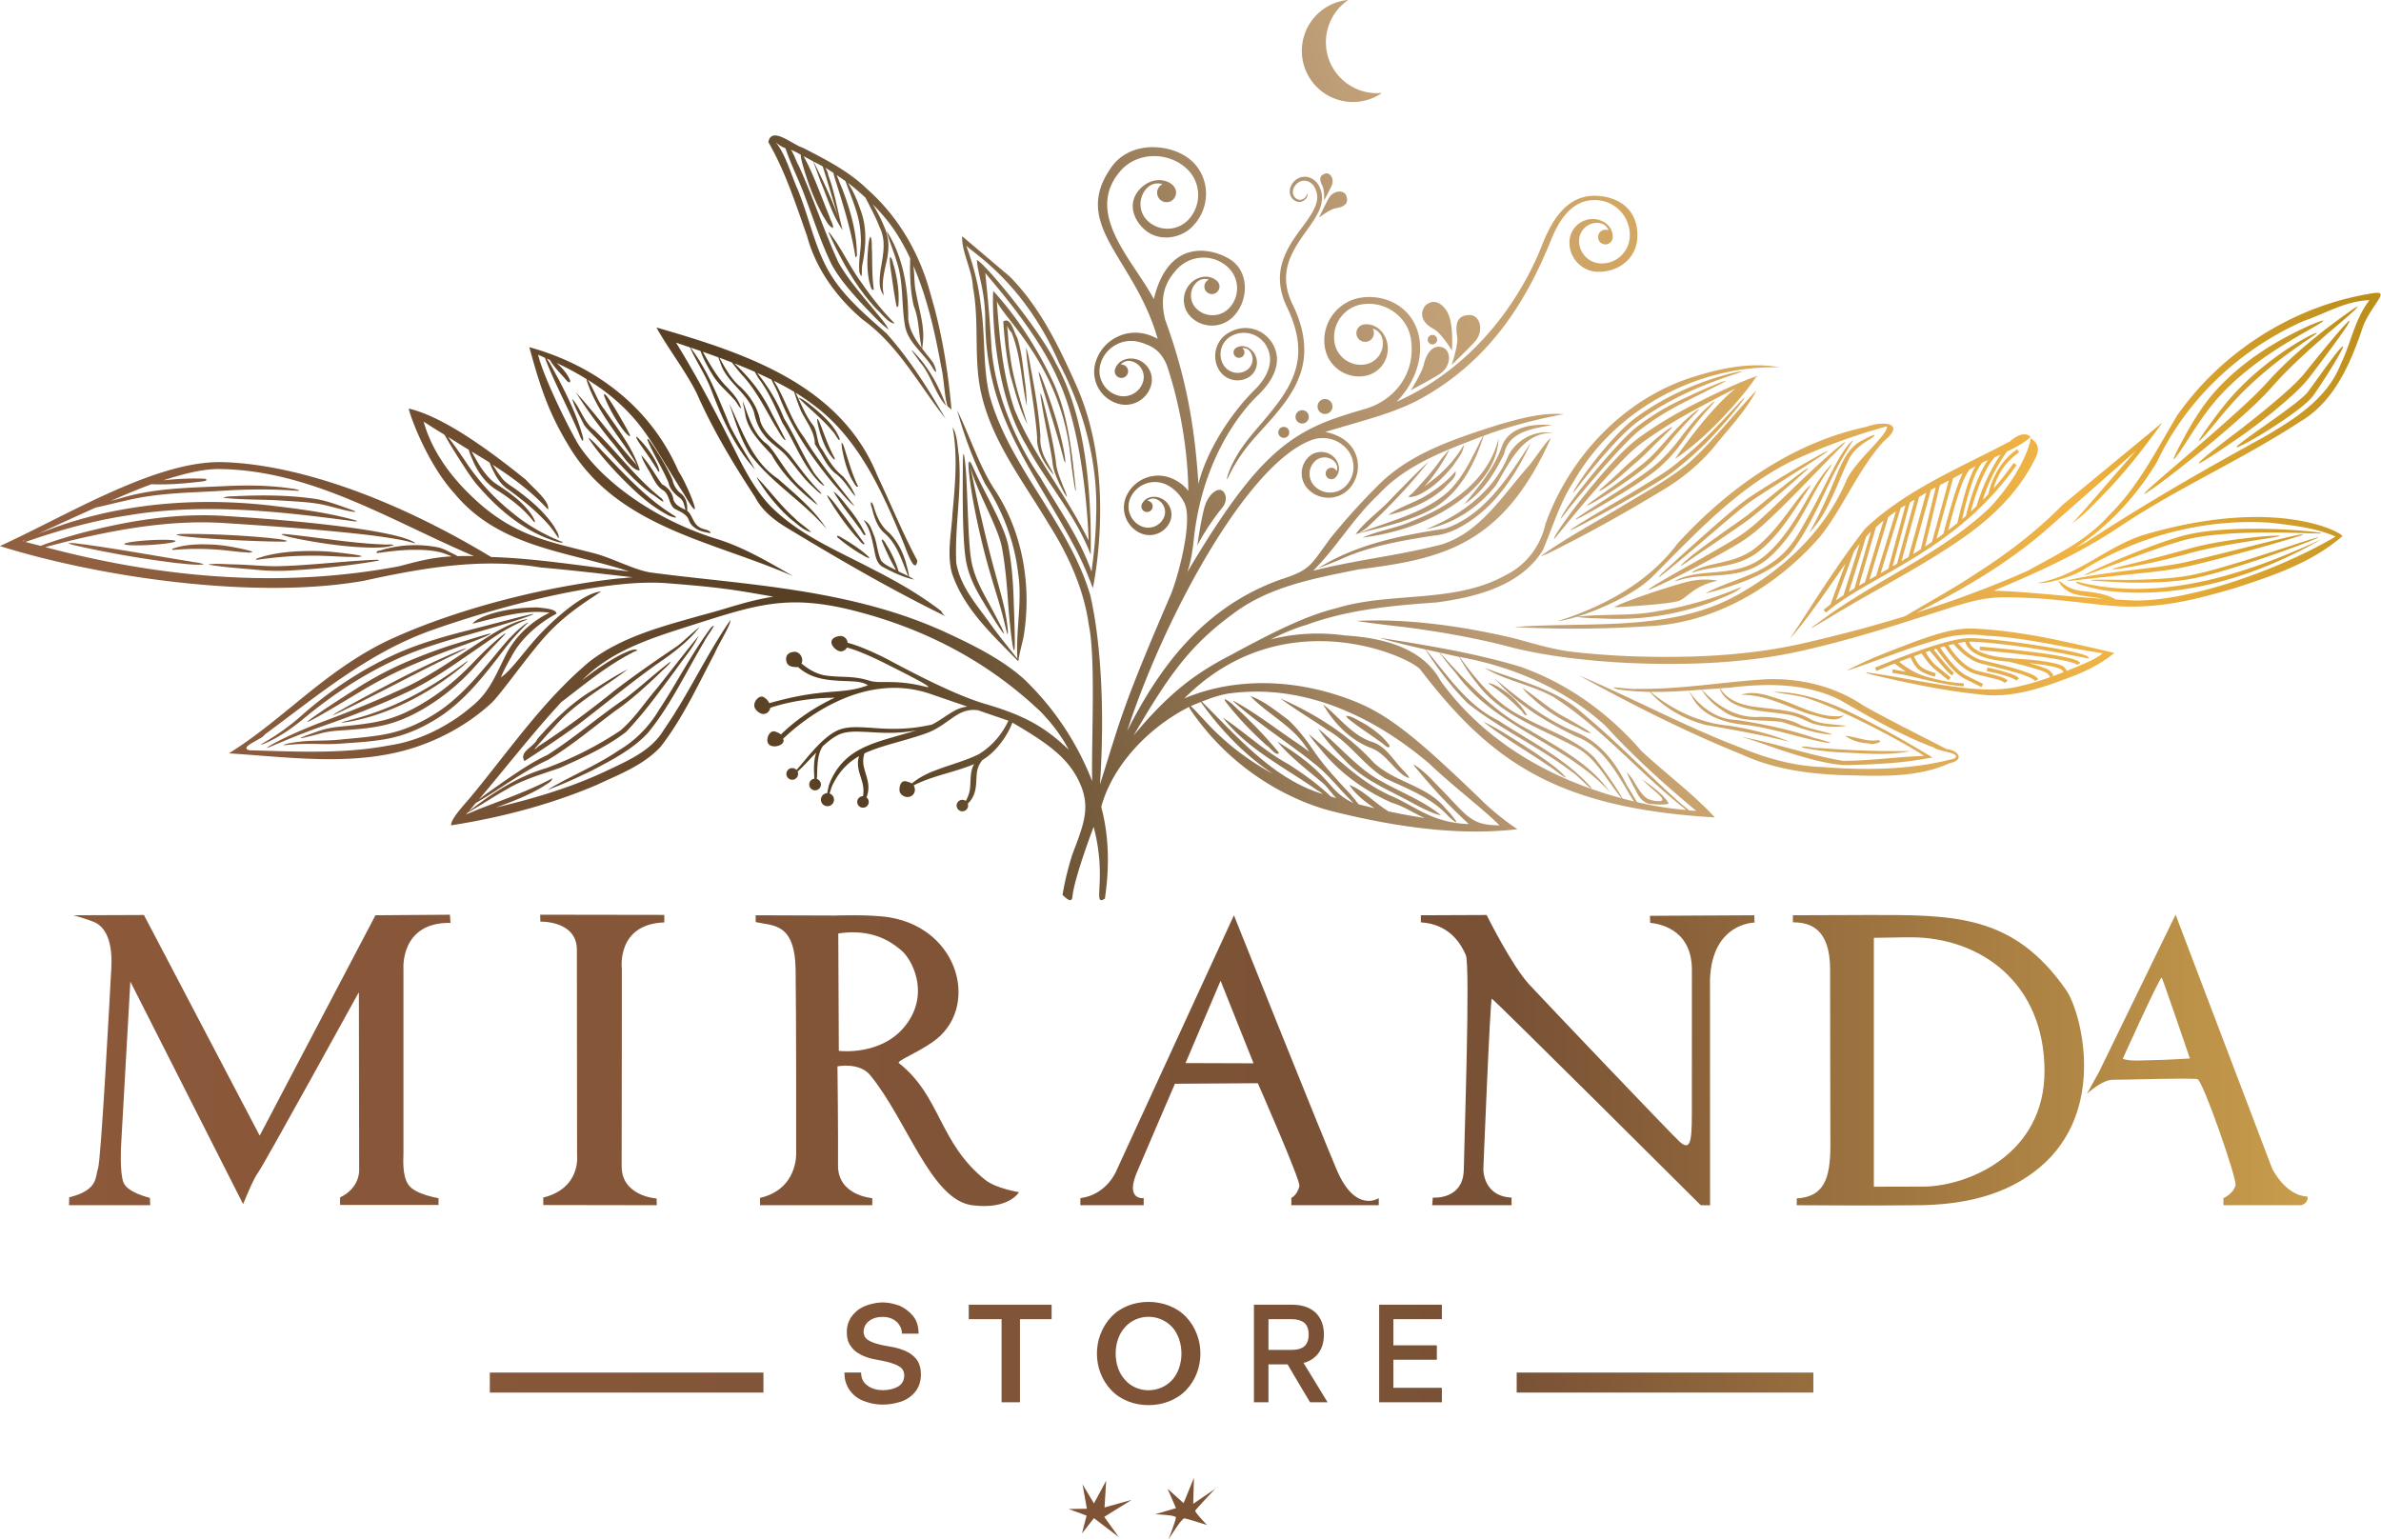
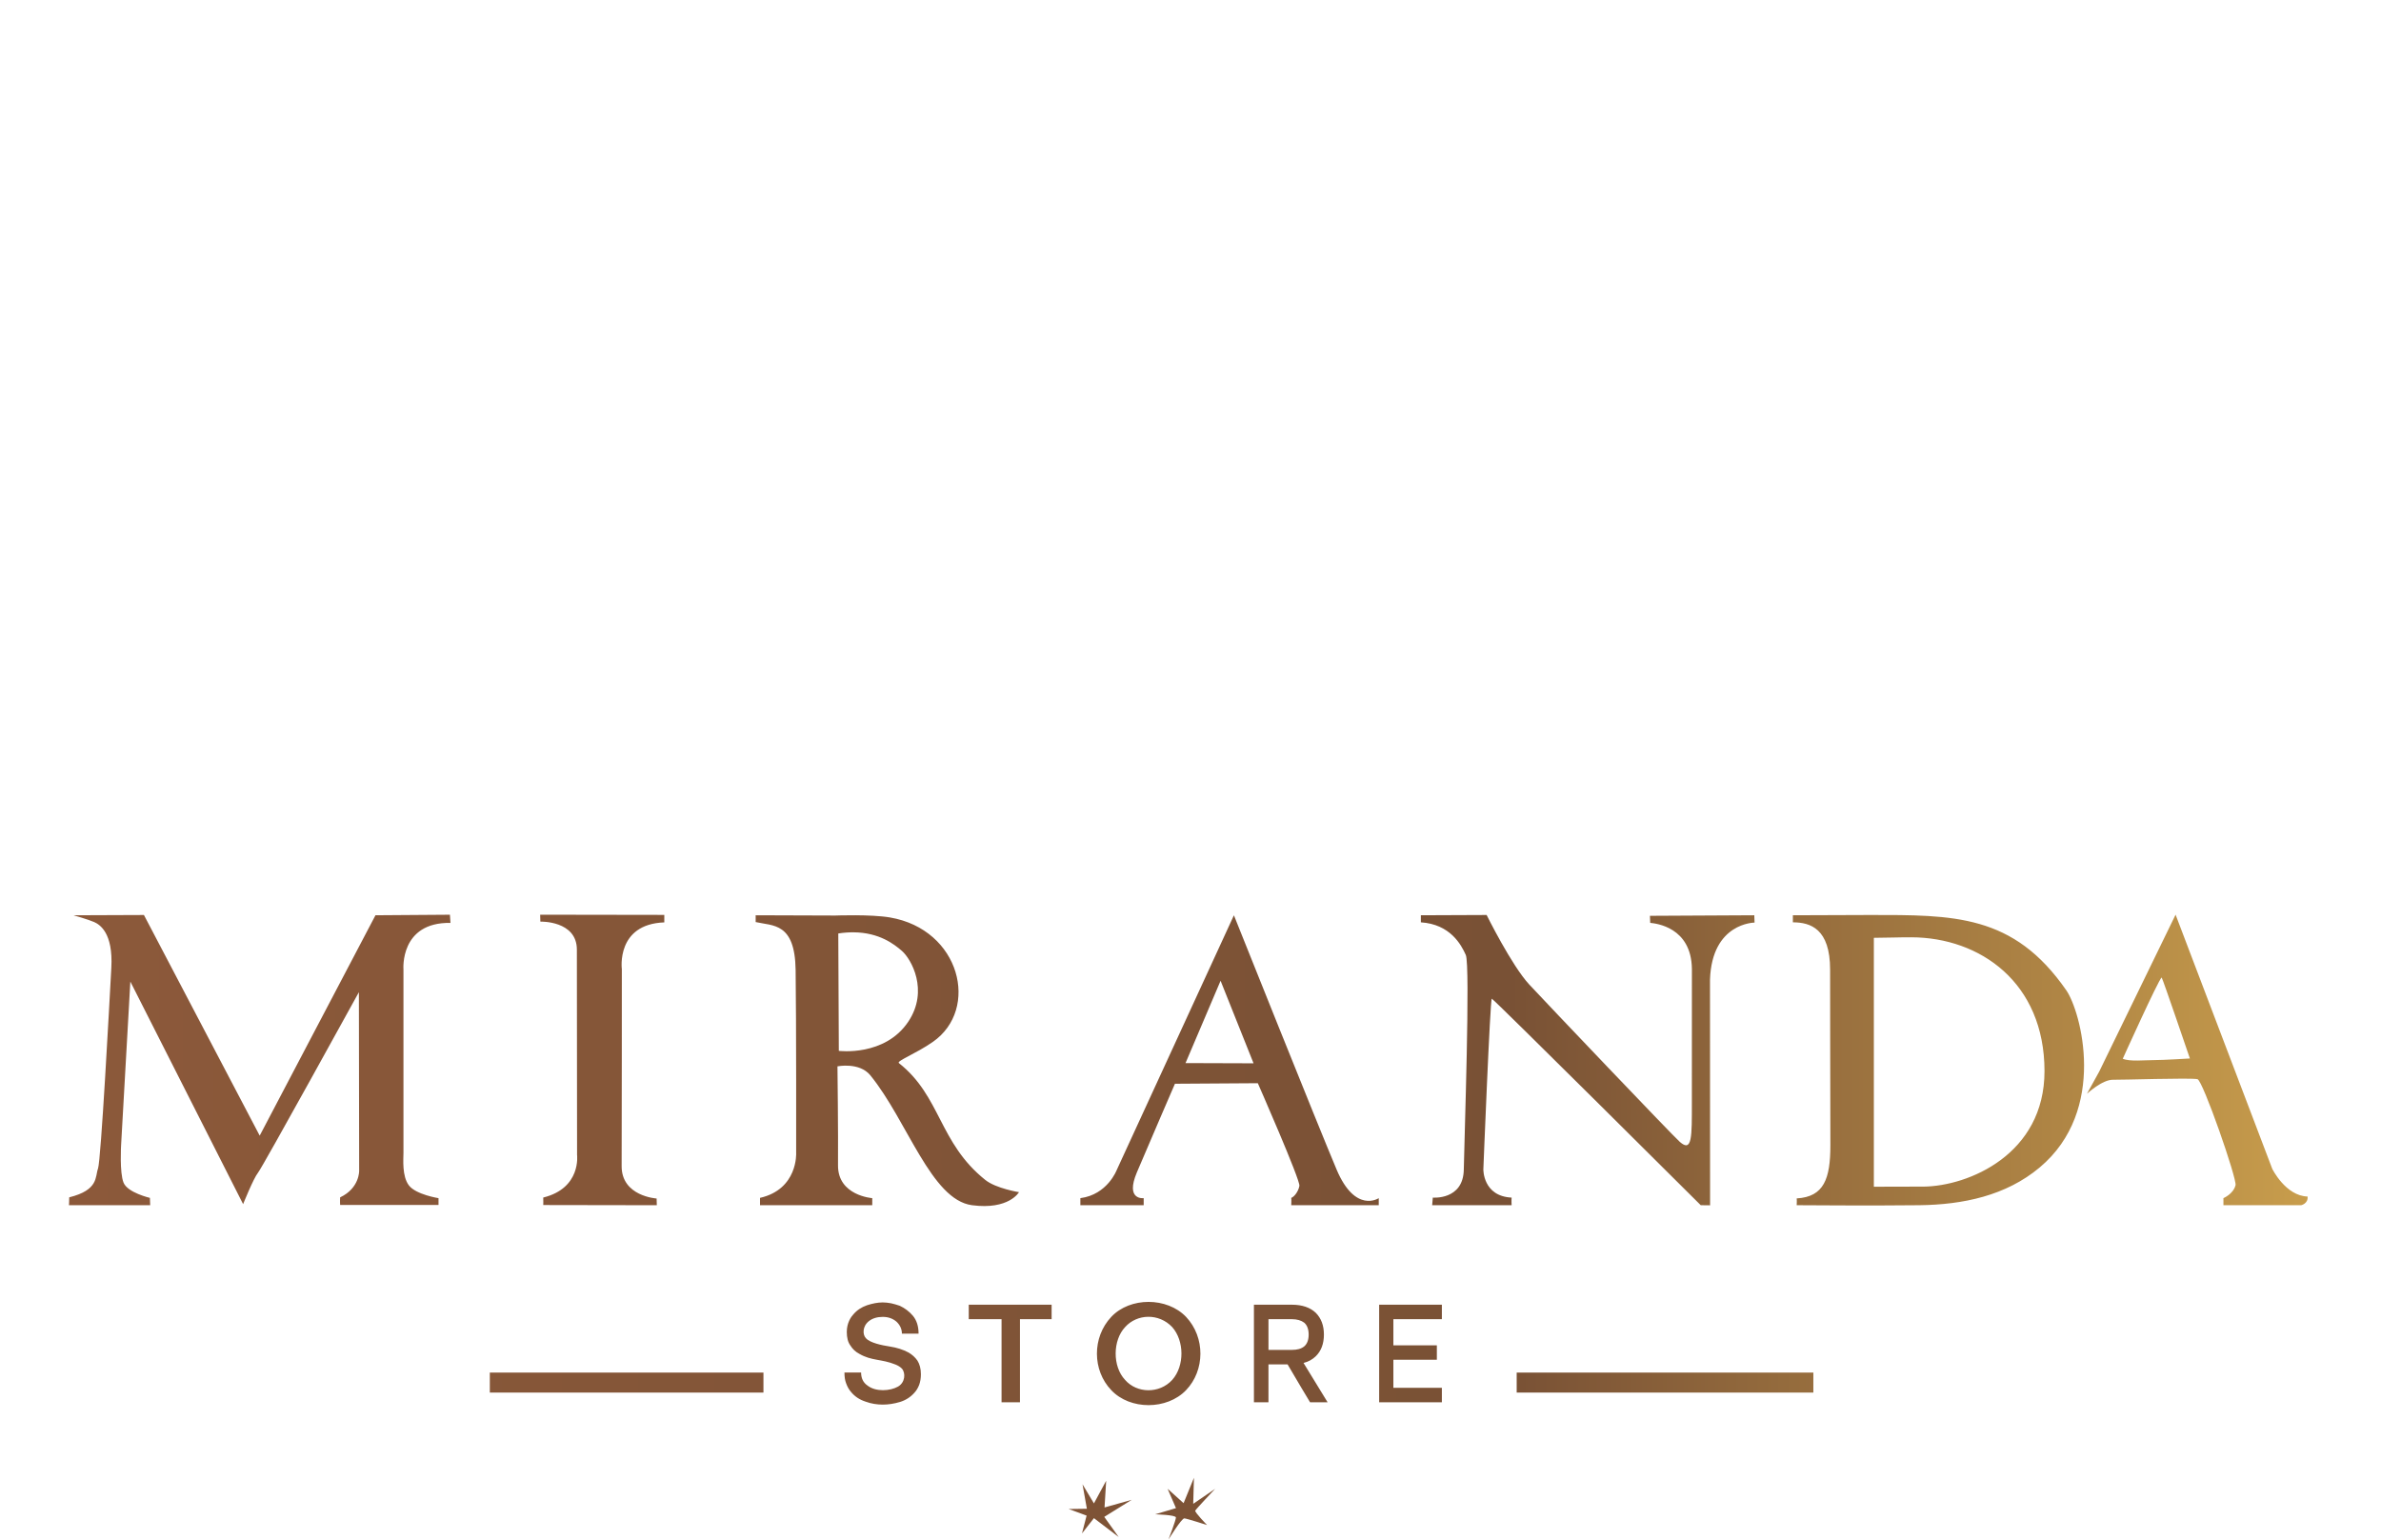
<svg xmlns="http://www.w3.org/2000/svg" xmlns:ns1="http://www.inkscape.org/namespaces/inkscape" xmlns:ns2="http://sodipodi.sourceforge.net/DTD/sodipodi-0.dtd" xmlns:xlink="http://www.w3.org/1999/xlink" width="1875.783" height="1213.025" viewBox="0 0 496.301 320.946" version="1.1" id="svg1" ns1:version="1.1.2 (0a00cf5339, 2022-02-04)" ns2:docname="Logotipo.svg">
  <ns2:namedview id="namedview1" pagecolor="#ffffff" bordercolor="#000000" borderopacity="0.25" ns1:showpageshadow="2" ns1:pageopacity="0.0" ns1:pagecheckerboard="0" ns1:deskcolor="#d1d1d1" ns1:document-units="mm" ns1:zoom="0.42" ns1:cx="986.90476" ns1:cy="545.2381" ns1:window-width="1600" ns1:window-height="793" ns1:window-x="0" ns1:window-y="24" ns1:window-maximized="1" ns1:current-layer="layer1" ns1:pageshadow="2" showgrid="false" fit-margin-top="0" fit-margin-left="0" fit-margin-right="0" fit-margin-bottom="0" />
  <defs id="defs1">
    <linearGradient ns1:collect="always" xlink:href="#linearGradient626" id="linearGradient313" x1="120.765" y1="-65.091" x2="860.736" y2="870.9" gradientUnits="userSpaceOnUse" gradientTransform="matrix(0.247,0.161,0.161,-0.247,93.625,172.589)" />
    <linearGradient id="linearGradient626" ns1:collect="always" ns1:label="GOL LAWRENNCE">
      <stop style="stop-color:#906040;stop-opacity:1;" offset="0" id="stop622" />
      <stop style="stop-color:#563f23;stop-opacity:1;" offset="0.292" id="stop623" />
      <stop style="stop-color:#bf9f78;stop-opacity:1;" offset="0.594" id="stop624" />
      <stop style="stop-color:#f1b341;stop-opacity:1;" offset="0.845" id="stop625" />
      <stop style="stop-color:#bb8d19;stop-opacity:1;" offset="1" id="stop626" />
    </linearGradient>
    <linearGradient ns1:collect="always" xlink:href="#linearGradient619" id="linearGradient620" x1="184.121" y1="549.853" x2="958.276" y2="549.853" gradientUnits="userSpaceOnUse" gradientTransform="matrix(0.456,0,0,0.456,11.386,26.069)" />
    <linearGradient id="linearGradient619" ns1:collect="always">
      <stop style="stop-color:#8c593a;stop-opacity:1;" offset="0" id="stop619" />
      <stop style="stop-color:#795135;stop-opacity:1;" offset="0.643" id="stop620" />
      <stop style="stop-color:#c89d4c;stop-opacity:1;" offset="1" id="stop621" />
    </linearGradient>
  </defs>
  <g ns1:label="Capa 1" ns1:groupmode="layer" id="layer1" transform="translate(-5.849,-93.527)">
    <g id="g1" transform="matrix(1.323,0,0,1.323,-105.826,-16.618)">
-       <path id="path158" clip-path="none" style="display:inline;fill:url(#linearGradient313);fill-rule:nonzero;stroke:none;stroke-width:0.086;stroke-dasharray:none;stroke-opacity:1" ns1:label="TRAZO" d="m 296.84,83.244 a 8.056,8.056 0 0 0 -2.01,0.447 8.056,8.056 0 0 0 -4.829,10.32 8.056,8.056 0 0 0 10.32,4.829 8.056,8.056 0 0 0 1.801,-0.941 8.056,8.056 0 0 1 -8.334,-5.261 8.056,8.056 0 0 1 3.052,-9.393 z m -90.228,21.359 c -0.572,-0.037 -1.001,0.23 -1.143,1.053 2.668,4.581 4.311,9.769 6.095,14.782 1.394,5.21 4.677,9.693 8.746,13.156 5.632,4.028 8.869,10.317 13.084,15.638 -2.732,-4.701 -5.665,-9.367 -9.295,-13.431 -3.328,-2.958 -6.848,-5.867 -9.11,-9.787 -2.287,-4.032 -3.141,-8.673 -4.908,-12.934 -1.085,-2.421 -1.839,-5.384 -3.436,-7.404 0.389,0.336 0.723,0.614 1.52,0.946 0.855,2.559 2.187,5.147 3.104,7.685 1.337,3.543 2.499,7.165 4.148,10.581 1.297,2.371 3.123,4.406 4.938,6.391 1.326,1.333 2.538,2.813 4.078,3.906 -0.558,-1.071 -1.423,-1.992 -2.182,-2.937 -2.027,-2.474 -4.185,-4.886 -5.765,-7.683 -2.258,-4.974 -3.961,-10.184 -6.216,-15.162 -0.462,-0.801 -0.713,-1.789 -1.248,-2.551 0.608,0.256 1.145,0.524 1.578,0.804 -0.065,0.384 0.106,0.796 0.168,1.176 0.814,2.951 1.891,5.846 3.368,8.532 0.448,0.629 0.761,1.515 1.513,1.822 0.084,-0.587 -0.404,-1.213 -0.553,-1.805 -1.152,-2.832 -2.18,-5.721 -3.522,-8.473 -0.207,-0.331 -0.349,-0.73 -0.583,-1.05 0.529,0.248 1.029,0.554 1.549,0.823 0.394,1.094 0.787,2.188 1.195,3.277 1.065,2.506 1.824,5.219 3.379,7.472 0.009,0.027 0.017,0.054 0.026,0.08 -0.007,-0.025 -0.015,-0.05 -0.023,-0.076 0.018,0.026 0.035,0.053 0.053,0.08 -0.779,-2.892 -1.209,-5.883 -2.283,-8.691 0.024,-0.261 -0.199,-0.702 -0.46,-1.141 0.437,0.256 0.859,0.529 1.286,0.8 0.057,0.259 0.129,0.517 0.192,0.768 1.257,3.974 2.522,7.965 3.214,12.084 0.032,0.862 0.414,0.251 0.29,-0.222 -0.065,-3.463 -1.059,-6.841 -2.277,-10.059 -0.328,-0.726 -0.582,-1.495 -0.914,-2.221 0.473,0.312 0.938,0.633 1.395,0.965 0.98,2.702 2.245,5.394 2.385,8.32 0.234,2.014 -0.406,4.008 -0.184,6.014 0.566,1.677 0.283,-0.566 0.477,-1.245 0.529,-2.61 0.709,-5.346 -0.086,-7.925 -0.575,-1.691 -1.202,-3.43 -2.224,-4.91 0.978,0.728 1.895,1.524 2.79,2.35 0.787,1.564 1.639,3.098 2.259,4.74 1.046,2.095 0.483,4.453 0.118,6.637 -0.134,1.303 -0.409,2.974 0.528,4.005 -0.404,-1.564 -0.062,-3.184 0.271,-4.726 0.478,-1.836 0.69,-3.807 -0.032,-5.615 -0.543,-1.395 -1.221,-2.753 -2.025,-4.026 1.209,1.225 2.342,2.526 3.331,3.953 0.996,1.464 1.842,3.004 2.592,4.589 -0.068,2.496 4e-4,5.014 0.546,7.459 0.874,2.118 0.772,4.449 1.261,6.657 -1.034,-1.368 -1.936,-2.825 -2.112,-4.574 1.5e-4,-4.779 -0.777,-9.741 -3.393,-13.834 0.386,1.571 1.053,3.053 1.508,4.603 1.16,3.278 0.788,6.804 1.349,10.185 0.452,2.874 3.144,4.516 4.471,6.925 0.9,1.377 0.248,-0.678 -0.145,-1.159 -0.512,-0.674 -1.067,-1.346 -1.595,-2.037 0.036,-0.244 0.066,-0.487 0.088,-0.733 0.369,-2.766 -0.597,-5.414 -1.063,-8.098 -0.324,-1.371 -0.195,-2.856 -0.423,-4.244 2.19,5.034 3.408,10.507 4.386,15.883 0.457,1.924 0.492,4.555 0.985,6.231 0.203,0.206 0.415,0.394 0.643,0.548 -0.544,-6.145 -1.527,-12.273 -3.303,-18.189 -1.664,-6.306 -5.035,-12.167 -9.946,-16.499 -2.923,-2.855 -6.575,-4.693 -10.166,-6.542 -1.084,-0.313 -3.032,-1.86 -4.29,-1.941 z m 59.39,1.835 c -2.431,0.015 -4.879,0.929 -6.424,3.073 -6.632,9.202 3.603,14.293 7.229,27.13 -0.533,-0.296 -1.105,-0.539 -1.716,-0.715 -3.467,-0.998 -7.087,1.003 -8.085,4.47 -0.798,2.773 0.802,5.67 3.576,6.468 2.219,0.639 4.536,-0.641 5.175,-2.861 0.511,-1.775 -0.514,-3.628 -2.289,-4.139 -1.4,-0.403 -2.944,0.192 -3.379,1.569 -0.003,0.009 -0.007,0.017 -0.01,0.026 -0.003,0.01 -0.009,0.021 -0.012,0.032 l 0.005,0.002 c -0.062,0.249 -0.036,0.52 0.098,0.762 0.282,0.51 0.923,0.695 1.433,0.414 0.51,-0.282 0.694,-0.924 0.412,-1.433 -0.213,-0.384 -0.628,-0.584 -1.039,-0.538 0.437,-0.487 1.064,-0.715 1.777,-0.51 1.363,0.393 2.15,1.814 1.758,3.178 -0.491,1.704 -2.269,2.687 -3.972,2.197 -2.13,-0.613 -3.359,-2.836 -2.745,-4.965 0.766,-2.661 3.545,-4.197 6.206,-3.431 2.212,0.637 3.324,1.498 4.247,3.609 1.612,4.773 3.29,12.051 3.39,19.822 -0.541,-0.698 -1.315,-1.374 -2.424,-1.89 -2.757,-1.283 -6.032,-0.087 -7.315,2.67 -1.026,2.205 -0.069,4.825 2.137,5.851 1.765,0.821 3.86,0.057 4.681,-1.708 0.657,-1.412 0.045,-3.089 -1.367,-3.745 -1.113,-0.518 -2.476,-0.224 -3.018,0.866 -0.003,0.007 -0.009,0.014 -0.01,0.021 -0.003,0.009 -0.01,0.017 -0.014,0.025 l 0.003,0.003 c -0.084,0.199 -0.097,0.428 -0.017,0.647 0.168,0.461 0.678,0.698 1.14,0.53 0.461,-0.168 0.699,-0.678 0.531,-1.14 -0.127,-0.348 -0.448,-0.568 -0.797,-0.583 0.428,-0.349 0.98,-0.457 1.548,-0.193 1.084,0.504 1.554,1.791 1.049,2.875 -0.63,1.355 -2.239,1.943 -3.593,1.312 -1.694,-0.788 -2.428,-2.8 -1.641,-4.493 0.985,-2.116 3.499,-3.034 5.616,-2.05 1.176,0.547 2.177,1.581 2.806,2.774 1.559,2.771 -1.037,12.161 -2.139,14.702 -7.737,17.932 -7.909,19.721 -11.097,29.772 0.721,-10.924 0.276,-21.821 -1.513,-29.759 -3.333,-11.381 -12.733,-20.136 -15.897,-31.578 -1.056,-4.363 -0.657,-9.495 -1.338,-13.914 -0.381,-3.511 -1.157,-6.351 -2.335,-9.688 0.568,0.925 8.955,5.491 14.627,18.514 3.896,7.403 6.166,15.719 5.851,24.118 -0.056,2.934 -0.326,5.861 -0.732,8.766 -1.872,-5.335 -5.197,-9.949 -8.038,-14.785 -3.961,-5.709 -7.479,-13.865 -7.788,-21.592 -0.248,-4.013 -0.497,-6.526 -0.909,-10.678 0.858,1.145 8.306,9.353 11.529,16.937 3.751,7.854 4.683,21.765 4.746,25.228 -3.857,-7.778 -8.593,-13.268 -11.654,-20.597 -1.915,-5.695 -2.353,-11.179 -2.807,-17.143 0.915,2.6 10.344,10.393 11.666,25.029 0.157,1.375 0.709,5.488 0.792,4.776 -0.663,-6.143 -1.201,-12.472 -4.078,-18.06 -2.228,-4.605 -5.467,-9.568 -8.935,-13.325 -0.107,0.439 -0.507,14.997 5.224,24.33 2.838,5.389 7.829,11.028 10.13,17.252 0.134,-9.528 -0.697,-21.597 -5.446,-30.096 -2.433,-5.192 -11.037,-15.641 -12.482,-16.371 0.051,2.017 1.294,4.733 1.314,9.45 0.066,15.242 7.413,23.275 13.966,35.559 1.621,3.038 2.438,5.281 2.988,6.704 0.698,-3.586 3.222,-18.839 -2.591,-31.9 -2.733,-6.142 -5.71,-12.331 -10.49,-17.181 l -7.505,-6.364 c -0.166,2.332 1.597,5.341 1.683,8.024 0.895,4.671 0.328,9.465 0.871,14.155 1.013,8.744 6.683,15.79 11.058,23.137 3.047,4.801 5.522,10.159 6.316,15.831 1.138,5.279 0.398,18.497 0.548,24.706 -2.385,-6.102 -6.032,-11.588 -10.762,-16.104 -3.415,-3.077 -8.025,-5.349 -11.797,-7.098 -15.338,-7.253 -33.013,-7.777 -46.945,-9.669 -2.525,-0.343 -6.064,-2.279 -8.936,-3.024 -6.615,-1.717 -12.132,-2.616 -18.068,-7.834 -5.557,-4.884 -7.882,-9.51 -8.824,-12.919 1.069,0.72 2.185,1.388 3.291,2.069 0.854,1.532 1.797,3.024 2.747,4.498 0.901,1.392 1.792,2.796 2.932,4.01 3.253,3.698 7.287,6.913 12.059,8.357 0.457,0.162 1.468,0.196 0.537,-0.09 -2.723,-1.113 -5.301,-2.587 -7.563,-4.475 -2.987,-2.361 -5.551,-5.23 -7.624,-8.421 -0.817,-1.196 -1.655,-2.378 -2.534,-3.529 1.095,0.668 2.174,1.358 3.274,2.022 0.165,0.719 0.519,1.401 0.8,2.08 0.842,1.79 2.112,3.434 3.858,4.414 2.061,1.344 4.065,2.855 5.561,4.83 0.606,0.387 -0.383,-1.255 -0.736,-1.628 -1.454,-1.883 -3.466,-3.205 -5.426,-4.498 -1.643,-1.281 -2.622,-3.133 -3.615,-4.927 0.949,0.575 1.899,1.148 2.833,1.744 0.223,0.647 0.555,1.269 0.867,1.876 0.538,0.962 1.232,1.851 2.18,2.435 2.157,1.57 4.238,3.275 6.045,5.245 0.668,0.729 1.224,1.553 1.775,2.365 0.172,-0.511 -0.45,-1.368 -0.752,-1.927 -1.595,-2.356 -3.815,-4.215 -6.1,-5.875 -0.837,-0.573 -1.731,-1.098 -2.294,-1.975 -0.463,-0.568 -0.824,-1.219 -1.25,-1.815 3.159,2.045 6.184,4.263 8.727,7.074 0.355,-1.275 -2.348,-3.4 -3.494,-4.708 -4.61,-3.716 -12.522,-9.824 -18.424,-11.204 -0.134,0.194 2.644,8.432 7.235,13.429 7.032,8.48 17.768,9.051 27.464,12.228 -7.149,-0.803 -14.471,-2.058 -21.736,-2.273 -16.985,-10.24 -31.908,-14.672 -42.311,-14.947 -10.459,-0.277 -24.411,8.347 -35.083,13.224 16.206,5.069 40.556,8.451 57.304,5.474 9.136,-1.993 18.506,-3.672 27.849,-2.107 5.214,0.462 9.479,0.976 14.627,1.557 -0.659,-0.005 -1.591,0.167 -2.25,0.168 -11.266,1.246 -24.633,4.534 -35.267,9.269 -10.634,4.735 -17.193,12.693 -26.182,18.296 9.846,0.629 20.19,2.163 29.638,-1.051 4.566,-1.554 8.612,-3.993 11.732,-6.89 1.463,-1.359 5.863,-7.673 8.691,-10.742 3.316,-3.6 6.999,-5.689 8.563,-6.819 -2.243,0.182 -5.836,2.915 -9.03,6.126 -2.749,2.763 -4.897,6.163 -6.743,7.409 0.484,-1.217 1.238,-2.535 1.807,-3.539 1.458,-2.672 4.235,-5.068 6.933,-6.479 0.092,-0.815 -2.361,-0.915 -3.021,-1.005 -5.456,0.024 -9.405,1.485 -10.197,2.569 3.908,-0.969 8.095,-2.261 12.153,-1.741 -2.947,1.404 -5.46,3.783 -6.931,6.717 -1.491,2.974 -2.551,5.75 -5.111,7.865 -3.652,3.188 -8.412,5.639 -13.289,6.342 -7.238,1.373 -14.653,0.961 -21.97,0.758 -1.793,-0.495 2.02,-1.702 2.434,-2.492 8.357,-6.156 16.302,-12.886 26.281,-16.422 11.822,-4.189 27.738,-8.118 36.936,-7.417 9.198,0.701 11.295,1.158 16.901,2.127 -4.467,0.729 -6.981,1.813 -11.365,2.94 -6.045,1.722 -12.387,3.327 -17.479,7.192 -7.375,6.118 -12.791,14.138 -18.865,21.461 -1.044,1.238 -3.197,3.516 -3.057,4.437 7.84,-1.229 15.6,-3.25 22.912,-6.358 3.55,-1.668 7.438,-3.112 10.134,-6.076 3.45,-4.471 5.831,-9.65 8.448,-14.626 0.701,-1.622 2.551,-4.51 2.507,-5.287 -3.84,5.555 -6.641,11.761 -10.504,17.308 -1.95,3.303 -5.722,4.877 -8.922,6.402 -6.382,3.04 -13.113,4.789 -17.555,5.831 2.57,-0.909 5.131,-1.905 7.474,-3.311 0.483,-0.372 1.377,-0.727 1.443,-1.293 -3.807,2.043 -7.916,3.417 -11.924,4.997 -0.54,0.25 -1.116,0.445 -1.657,0.701 0.087,-0.098 0.165,-0.198 0.252,-0.297 2.104,-1.155 4.078,-2.532 6.184,-3.685 2.62,-1.577 5.579,-2.371 8.433,-3.394 3.566,-1.603 7.195,-3.218 10.314,-5.615 2.937,-3.054 5.402,-6.539 7.936,-9.932 1.18,-1.73 2.629,-3.318 3.522,-5.218 -2.226,2.694 -4.344,5.475 -6.522,8.207 -1.939,2.236 -3.552,4.784 -5.819,6.715 -3.632,2.422 -7.574,4.403 -11.671,5.913 -4.525,1.327 -8.52,3.951 -12.217,6.823 0.39,-0.442 0.751,-0.89 1.133,-1.334 0.482,-0.256 0.943,-0.569 1.413,-0.839 3.29,-2.013 6.42,-4.332 9.936,-5.942 3.699,-2.214 7.003,-5.015 10.438,-7.605 2.548,-1.732 4.822,-3.824 7.054,-5.938 0.525,-0.573 1.698,-1.475 1.851,-1.958 -2.467,1.846 -4.717,3.967 -7.168,5.835 -4.185,2.826 -7.995,6.184 -12.264,8.889 -2.458,1.142 -4.697,2.694 -6.931,4.219 -1.292,0.94 -2.653,1.822 -3.895,2.831 4.412,-5.182 8.438,-10.43 13.042,-15.396 3.601,-2.741 7.085,-5.68 11.134,-7.75 0.174,-0.171 1.158,-0.382 0.633,-0.509 -0.05,-0.003 -0.1,-0.003 -0.149,-0.003 -0.737,0.015 -1.398,0.445 -2.073,0.703 -2.239,1.156 -4.314,2.591 -6.29,4.151 0.007,-0.007 0.014,-0.015 0.022,-0.023 4.755,-4.882 11.509,-6.814 17.806,-8.842 9.429,-3.001 14.351,-4.594 23.874,-2.393 11.382,2.699 21.795,7.878 30.549,16.198 2.044,2.116 3.406,4.09 4.422,5.975 -3.351,-3.131 -6.221,-5.181 -13.078,-7.178 -4.666,-1.359 -11.151,-4.738 -15.688,-7.172 -1.364,-0.689 -4.215,-2.039 -6.069,-2.48 -0.061,-0.594 -0.513,-1.051 -1.063,-1.075 -0.615,1.5e-4 -1.491,0.306 -1.491,0.973 -2e-4,0.668 0.876,1.445 1.491,1.445 0.39,-0.005 0.75,-0.231 0.948,-0.596 1.888,0.461 5.069,2.009 5.846,2.402 2.426,1.226 8.671,4.307 6.544,3.77 -5.013,-1.266 -7.029,-0.375 -8.916,-0.975 -2.547,-0.81 -4.438,-0.428 -6.876,-0.805 -1.794,-0.278 -3.253,-1.464 -3.754,-1.893 0.392,-0.843 -0.295,-1.828 -1.057,-1.829 -0.615,1.6e-4 -1.383,0.287 -1.367,1.125 0.018,0.988 0.63,1.332 1.89,1.278 2.372,2.144 5.313,2.108 8.345,2.241 1.178,0.065 1.941,0.165 2.661,0.63 -4.41,1.619 -6.509,0.257 -15.543,2.816 -0.166,-0.403 -0.756,-1.006 -1.161,-1.043 -0.615,1.5e-4 -1.209,0.73 -1.209,1.397 -2.1e-4,0.668 0.829,1.351 1.445,1.351 0.53,-0.007 0.982,-0.416 1.082,-0.98 1.052,-0.349 4.897,-1.561 10.159,-1.584 -4.611,2.157 -7.399,4.733 -8.487,5.79 -0.19,-0.185 -0.856,-0.482 -1.111,-0.497 -0.615,1.5e-4 -1.027,0.733 -1.027,1.4 -2.1e-4,0.668 0.506,0.971 1.121,0.971 0.616,-1.5e-4 1.445,-0.306 1.445,-0.974 -0.021,-0.075 -0.049,-0.148 -0.082,-0.217 1.906,-1.852 11.931,-10.937 23.183,-7.079 l 5.84,2.002 c -0.586,0.08 -1.192,0.232 -1.802,0.544 -1.224,0.622 -2.413,1.605 -3.783,2.294 -0.404,0.087 -0.993,0.214 -1.749,0.337 -1.568,0.256 -3.517,0.418 -6.084,0.284 -1.063,-0.057 -2.199,-0.161 -3.394,-0.201 -0.29,-0.01 -0.588,-0.017 -0.889,-0.012 -0.661,0.009 -1.31,0.067 -1.945,0.229 -0.984,0.261 -1.817,0.818 -2.498,1.373 -0.875,0.707 -1.634,1.512 -2.25,2.203 -0.615,0.689 -1.557,1.825 -1.922,2.256 -0.22,0.258 -0.419,0.48 -0.597,0.673 a 0.921,0.921 0 0 0 -0.673,-0.293 0.921,0.921 0 0 0 -0.922,0.921 0.921,0.921 0 0 0 0.922,0.921 0.921,0.921 0 0 0 0.921,-0.921 0.921,0.921 0 0 0 -0.08,-0.373 c 0.216,-0.184 0.456,-0.404 0.715,-0.665 0.571,-0.574 1.248,-1.317 2.045,-2.139 0.059,-0.06 0.123,-0.125 0.184,-0.187 -0.148,0.421 -0.247,0.877 -0.303,1.374 -0.031,0.271 -0.046,0.537 -0.053,0.792 -0.019,0.632 0.033,1.519 0.052,1.952 a 0.921,0.921 0 0 0 -0.806,0.913 0.921,0.921 0 0 0 0.922,0.921 0.921,0.921 0 0 0 0.921,-0.921 0.921,0.921 0 0 0 -0.644,-0.877 c 0.049,-0.539 0.049,-1.223 0.092,-1.963 0.015,-0.245 0.034,-0.5 0.062,-0.755 0.061,-0.547 0.156,-1.024 0.305,-1.464 0.129,-0.382 0.299,-0.701 0.47,-0.962 0.332,-0.307 0.68,-0.611 1.045,-0.892 0.665,-0.509 1.428,-1.013 2.264,-1.215 0.562,-0.143 1.156,-0.191 1.784,-0.199 0.285,-0.003 0.574,0.002 0.859,0.01 1.169,0.034 2.305,0.126 3.387,0.163 2.206,0.077 4.002,-0.099 5.448,-0.384 -0.904,0.28 -1.828,0.542 -2.833,0.827 -0.78,0.221 -1.53,0.436 -2.279,0.67 -2.15,0.662 -3.978,1.405 -5.505,2.614 -1.833,1.472 -2.772,3.294 -3.228,4.635 -0.096,0.448 -0.172,0.824 -0.236,1.157 a 1.029,1.029 0 0 0 -0.989,1.026 1.029,1.029 0 0 0 1.029,1.029 1.029,1.029 0 0 0 1.03,-1.029 1.029,1.029 0 0 0 -0.702,-0.974 c 0.103,-0.306 0.216,-0.651 0.343,-1.054 0.553,-1.235 1.529,-2.879 3.25,-4.146 0.337,-0.252 0.69,-0.478 1.059,-0.687 -0.073,0.234 -0.13,0.495 -0.162,0.786 -0.065,0.723 0.08,1.432 0.315,2.174 l 0.002,0.009 c 0.236,0.779 0.433,1.316 0.502,1.932 0.069,0.54 0.028,1.022 -0.036,1.412 a 0.905,0.905 0 0 0 -0.003,-5e-5 0.905,0.905 0 0 0 -0.906,0.905 0.905,0.905 0 0 0 0.906,0.906 0.905,0.905 0 0 0 0.905,-0.906 0.905,0.905 0 0 0 -0.361,-0.721 c 0.179,-0.408 0.319,-0.96 0.308,-1.649 -0.02,-0.729 -0.207,-1.399 -0.442,-2.147 l -0.003,-0.009 c -0.217,-0.728 -0.379,-1.287 -0.371,-1.859 -0.007,-0.484 0.086,-0.914 0.2,-1.271 1,-0.47 2.113,-0.852 3.371,-1.237 0.743,-0.224 1.48,-0.433 2.263,-0.655 1.499,-0.425 2.868,-0.82 4.234,-1.32 2.078,-0.778 3.496,-2.16 4.889,-2.95 0.783,-0.443 1.569,-0.655 2.286,-0.679 0.297,-0.012 0.536,0.023 0.8,0.04 l 4.832,1.656 c -1.027,2.184 -2.566,3.981 -4.642,5.266 -2.127,1.069 -4.462,1.632 -6.673,2.495 -1.399,0.498 -2.754,1.182 -3.901,2.127 -0.185,-0.14 -0.878,-0.357 -1.104,-0.359 -0.616,1.6e-4 -0.844,0.714 -0.844,1.382 3e-4,0.667 0.67,1.115 1.285,1.115 0.616,4.3e-4 1.146,-0.479 1.146,-1.146 -0.002,-0.238 -0.069,-0.471 -0.193,-0.668 0.116,-0.065 0.242,-0.152 0.344,-0.19 2.932,-1.409 6.192,-1.927 9.185,-3.181 0.007,-0.003 0.014,-0.007 0.02,-0.01 -0.046,0.081 -0.101,0.133 -0.144,0.222 -0.305,0.658 -0.41,1.374 -0.439,2.151 l -9.1e-4,0.01 c -0.042,0.813 -0.038,1.384 -0.181,1.988 -0.132,0.596 -0.37,1.078 -0.58,1.44 a 0.905,0.905 0 0 0 -0.532,-0.176 0.905,0.905 0 0 0 -0.906,0.906 0.905,0.905 0 0 0 0.906,0.905 0.905,0.905 0 0 0 0.905,-0.905 0.905,0.905 0 0 0 -0.055,-0.304 l 9.2e-4,-9.2e-4 c 0.36,-0.316 0.772,-0.846 1.044,-1.64 0.228,-0.692 0.279,-1.387 0.311,-2.171 l 1e-5,-0.009 c 0.042,-0.758 0.079,-1.339 0.28,-1.874 0.17,-0.495 0.426,-0.866 0.671,-1.175 3.073,-1.854 4.575,-5.405 4.721,-5.898 5.64,3.283 8.621,5.524 10.37,8.993 2.065,4.095 0.995,6.77 -0.934,11.813 -0.659,2.108 -1.191,4.236 -1.538,6.378 0.215,0.055 1.442,1.613 1.573,0.207 0.207,-2.222 2.041,-7.526 3.332,-10.968 2.195,8.335 -0.305,12.643 1.772,11.318 0.708,-4.785 0.7,-9.705 -0.576,-14.451 1.783,-6.612 7.567,-12.619 13.865,-15.767 0.045,0.119 -0.019,0.084 0.102,0.309 7.324,10.871 17.671,14.949 22.372,16.123 11.473,2.865 20.918,3.813 29.233,2.842 -1.782,-1.172 -3.44,-2.524 -5.018,-3.957 -12.752,-12.36 -16.57,-15.016 -23.566,-17.235 -7.099,-2.251 -15.877,-2.799 -23.896,0.584 15.71,-15.762 35.696,-6.497 37.218,-4.508 11.225,14.665 21.668,21.782 46.378,23.266 -3.355,-3.664 -8.107,-7.216 -11.571,-10.47 -5.14,-5.941 -11.698,-10.712 -19.154,-13.299 -7.219,-2.171 -14.712,-3.36 -22.149,-4.547 2.381,0.722 4.803,1.289 7.23,1.83 1.976,3.021 4.131,5.948 6.698,8.496 5.129,4.096 11.203,6.832 16.415,10.808 0.851,0.468 3.636,3.514 2.984,2.398 -4.013,-4.525 -9.571,-7.201 -14.551,-10.486 -4.976,-2.399 -8.019,-7.119 -11.483,-11.201 0.727,0.162 1.453,0.326 2.18,0.486 0.819,1.155 1.73,2.242 2.643,3.323 6.188,8.531 17.283,11.049 24.25,18.706 -3.168,-4.529 -8.218,-7.095 -12.831,-9.875 -5.597,-2.859 -9.829,-7.566 -14.003,-12.141 0.866,0.191 1.733,0.381 2.597,0.58 0.149,0.025 0.297,0.063 0.446,0.09 0.819,1.46 1.732,2.871 2.793,4.167 3.7,4.984 9.796,6.97 15.057,9.794 3.642,1.634 5.298,5.423 7.768,8.322 -9.385,-2.509 -20.815,-7.815 -28.528,-18.493 -2.915,-5.378 -9.423,-6.814 -15.04,-7.16 -3.931,-0.549 -7.942,-0.359 -11.76,0.625 1.82,-0.904 3.679,-1.722 5.652,-2.296 6.565,-2.413 13.553,-3.047 20.471,-3.536 6.172,-0.813 13.252,-2.573 16.762,-8.209 1.578,-3.663 2.696,-7.566 4.923,-10.937 6.484,-11.31 19.445,-18.218 32.395,-17.903 -4.439,-0.822 -9.034,0.099 -13.297,1.419 -11.045,3.349 -19.706,12.494 -23.584,23.23 -0.773,3.476 -3.03,6.502 -6.247,8.082 -8.134,4.566 -18.081,2.557 -26.751,5.239 -4.598,1.118 -9.744,3.645 -16.507,7.327 -5.141,2.656 -9.497,5.579 -15.405,12.734 5.503,-9.436 8.844,-14.193 15.636,-19.158 5.717,-4.361 12.917,-5.625 19.783,-7.021 13.286,-1.661 22.772,-3.776 30.32,-20.691 -0.745,0.455 -2.506,3.304 -3.678,4.611 -3.991,4.538 -7.543,10.346 -13.664,12.185 -6.984,1.769 -13.095,2.339 -20.085,4.094 3.906,-3.97 6.216,-8.18 10.288,-12.004 4.367,-4.753 10.584,-6.953 16.453,-9.211 -1.55,3.032 -2.927,6.238 -5.375,8.672 -3.666,3.297 -8.616,4.528 -13.131,6.223 -1.714,0.645 -0.926,0.382 0.163,-0.4 3.484,-3.253 6.82,-6.711 9.77,-10.467 -2.004,1.816 -3.853,3.79 -5.754,5.71 -1.794,2.02 -4.129,3.546 -5.735,5.714 4.057,-1.074 8.253,-1.912 11.98,-3.921 4.323,-2.394 6.763,-7.002 8.189,-11.572 0.003,-0.001 0.009,-0.003 0.012,-0.005 4.081,-1.518 8.358,-2.609 12.599,-3.403 -3.449,-0.291 -6.938,0.713 -10.254,1.655 -6.802,2.184 -14.012,4.461 -19.134,9.708 -2.536,2.533 -4.947,5.2 -7.209,7.986 -3.331,4.417 -3.074,5.146 -8.078,6.723 -11.662,4.222 -18.642,13.063 -24.095,23.824 5.614,-17.301 18.654,-41.863 28.942,-45.779 1.862,-0.709 3.927,-0.357 5.433,1.13 1.69,1.669 1.707,4.392 0.039,6.082 -1.335,1.352 -3.512,1.365 -4.865,0.03 -1.081,-1.068 -1.092,-2.81 -0.024,-3.892 0.855,-0.865 2.247,-0.874 3.113,-0.02 0.453,0.448 0.546,1.013 0.365,1.545 -0.138,-0.326 -0.462,-0.555 -0.838,-0.552 -0.5,0.003 -0.902,0.411 -0.899,0.91 0.003,0.5 0.412,0.902 0.911,0.898 0.237,-0.001 0.451,-0.096 0.611,-0.246 l 0.003,0.003 c 0.007,-0.007 0.012,-0.015 0.019,-0.022 0.005,-0.005 0.012,-0.012 0.017,-0.018 0.847,-0.903 0.643,-2.307 -0.245,-3.184 -1.127,-1.113 -2.943,-1.102 -4.057,0.025 -1.391,1.409 -1.376,3.68 0.033,5.07 1.761,1.739 4.598,1.721 6.337,-0.04 2.485,-2.516 2.13,-7.915 -3.708,-9.035 6.42,-1.941 11.095,-3.008 15.34,-5.391 10.936,-6.139 16.546,-15.671 20.204,-24.747 1.42,-3.522 3.549,-6.645 7.338,-6.381 3.031,0.211 5.316,2.839 5.105,5.87 -0.169,2.425 -2.27,4.254 -4.695,4.085 -1.94,-0.135 -3.403,-1.817 -3.268,-3.757 0.108,-1.551 1.454,-2.722 3.005,-2.614 0.813,0.057 1.373,0.527 1.641,1.193 -0.406,-0.201 -0.91,-0.152 -1.273,0.164 -0.482,0.419 -0.533,1.15 -0.113,1.632 0.419,0.482 1.15,0.532 1.632,0.112 0.229,-0.199 0.358,-0.468 0.389,-0.748 l 0.005,9.2e-4 c 9.1e-4,-0.012 -3.1e-4,-0.025 0,-0.038 9.1e-4,-0.01 4.5e-4,-0.021 9.1e-4,-0.032 0.069,-1.583 -1.298,-2.776 -2.892,-2.887 -2.022,-0.141 -3.774,1.384 -3.915,3.405 -0.176,2.527 1.728,4.718 4.255,4.894 3.426,0.149 6.199,-2.055 6.419,-5.214 0.275,-3.948 -2.231,-6.465 -6.179,-6.74 -4.935,-0.344 -7.355,3.991 -8.872,7.872 -1.608,4.114 -7.82,17.861 -22.891,24.571 2.348,-2.311 4.042,-5.918 3.683,-9.434 -0.419,-4.104 -3.538,-6.85 -7.503,-7.064 -0.566,-0.031 -1.144,-0.005 -1.727,0.082 -3.731,0.555 -6.304,4.03 -5.748,7.761 0.444,2.984 3.224,5.044 6.208,4.599 2.388,-0.355 4.035,-2.581 3.68,-4.968 -0.28,-1.882 -1.826,-3.394 -3.699,-3.165 -0.012,0.001 -0.025,9.1e-4 -0.037,0.003 -0.015,0.002 -0.029,0.002 -0.044,0.005 l -9.1e-4,0.007 c -0.329,0.062 -0.637,0.24 -0.852,0.53 -0.453,0.611 -0.325,1.474 0.287,1.927 0.611,0.453 1.474,0.325 1.927,-0.287 0.341,-0.461 0.352,-1.064 0.076,-1.527 0.816,0.256 1.428,0.878 1.571,1.838 0.273,1.833 -0.992,3.539 -2.825,3.812 -2.291,0.341 -4.425,-1.239 -4.766,-3.53 -0.426,-2.864 1.549,-5.531 4.413,-5.958 3.58,-0.533 7.102,1.916 7.635,5.497 0.842,5.653 -2.857,9.699 -7.088,10.949 -5.567,1.645 -10.12,2.962 -15.193,7.827 -3.758,3.604 -7.739,9.131 -12.968,17.961 0.644,-1.717 0.91,-3.988 1.055,-5.322 1.432,-13.191 8,-20.576 10.01,-22.494 2.651,-2.529 3.951,-5.398 2.444,-8.119 -1.486,-2.527 -4.476,-3.284 -7.003,-1.798 -2.022,1.189 -2.697,3.793 -1.508,5.814 0.952,1.618 3.033,2.156 4.651,1.206 1.294,-0.761 1.726,-2.426 0.965,-3.72 -0.6,-1.02 -1.843,-1.533 -2.869,-0.965 -0.007,0.003 -0.014,0.007 -0.021,0.012 -0.009,0.005 -0.015,0.007 -0.024,0.012 l 0.002,0.005 c -0.175,0.112 -0.312,0.286 -0.368,0.504 -0.119,0.458 0.155,0.925 0.613,1.044 0.458,0.119 0.926,-0.155 1.045,-0.613 0.09,-0.345 -0.044,-0.696 -0.312,-0.898 0.53,-0.042 1.028,0.174 1.333,0.694 0.584,0.993 0.253,2.272 -0.74,2.857 -1.242,0.73 -2.841,0.315 -3.571,-0.926 -0.913,-1.552 -0.394,-3.551 1.158,-4.464 1.941,-1.141 4.437,-0.493 5.578,1.447 1.426,2.425 0.191,4.995 -1.808,6.974 -3.891,3.852 -7.593,9.715 -8.859,14.821 -0.602,-9.479 -2.053,-17.127 -5.234,-25.847 -0.85,-3.403 -0.198,-5.827 1.926,-8.055 2.155,-2.26 5.734,-2.346 7.995,-0.192 1.809,1.725 1.877,4.587 0.153,6.396 -1.379,1.447 -3.67,1.502 -5.117,0.123 -1.158,-1.104 -1.201,-2.936 -0.098,-4.093 0.578,-0.606 1.319,-0.741 2.021,-0.517 -0.425,0.189 -0.718,0.62 -0.706,1.114 0.015,0.657 0.561,1.177 1.217,1.161 0.657,-0.015 1.176,-0.561 1.16,-1.217 -0.007,-0.312 -0.136,-0.59 -0.338,-0.798 l 0.003,-0.005 c -0.01,-0.009 -0.019,-0.017 -0.029,-0.025 -0.007,-0.007 -0.017,-0.012 -0.025,-0.02 -1.207,-1.092 -3.048,-0.794 -4.182,0.395 -1.438,1.508 -1.381,3.896 0.127,5.334 1.886,1.796 4.87,1.725 6.666,-0.161 2.245,-2.355 2.487,-6.427 0.019,-8.55 -1.921,-1.653 -10.017,-4.891 -12.587,5.844 -3.322,-6.249 -11.167,-13.613 -5.127,-20.343 2.656,-2.88 7.407,-2.886 10.287,-0.231 2.304,2.125 2.449,5.715 0.324,8.019 -1.7,1.843 -4.571,1.959 -6.415,0.26 -1.475,-1.36 -1.567,-3.658 -0.207,-5.132 0.712,-0.773 1.638,-0.957 2.524,-0.689 -0.529,0.246 -0.888,0.793 -0.862,1.413 0.033,0.823 0.728,1.462 1.551,1.429 0.823,-0.033 1.437,-0.727 1.429,-1.55 -0.017,-1.76 -3.37,-3.045 -5.742,-0.473 -1.771,1.921 -1.227,4.484 0.694,6.255 2.401,2.214 6.027,1.38 7.683,-0.462 2.644,-2.66 2.913,-7.246 0.003,-10.109 -1.479,-1.456 -3.895,-2.34 -6.326,-2.326 z m -53.412,2.272 c 0.483,0.251 0.968,0.496 1.441,0.766 0.875,2.676 1.627,5.391 2.471,8.077 -1.07,-3.042 -2.477,-5.957 -3.912,-8.843 z m 80.806,1.861 c -0.071,0.002 -0.144,0.015 -0.217,0.04 -0.688,0.232 -1.061,0.679 -0.419,1.934 0.315,0.617 0.276,2.279 0.276,2.279 0,0 0.928,-1.723 1.199,-2.361 0.398,-0.936 -0.15,-1.914 -0.839,-1.893 z m -3.346,0.53 c -0.951,-0.025 -1.723,0.543 -2.108,1.196 -0.306,0.505 -0.399,1.08 -0.266,1.586 0.131,0.473 0.45,0.825 0.8,1.016 0.416,0.227 0.863,0.205 1.18,0.054 0.908,-0.467 0.775,-1.189 0.727,-1.202 -0.049,-0.012 -0.113,0.694 -0.842,0.936 -0.243,0.092 -0.577,0.068 -0.873,-0.119 -0.253,-0.161 -0.474,-0.447 -0.548,-0.796 -0.085,-0.367 0.025,-0.799 0.278,-1.194 0.323,-0.488 0.954,-0.913 1.615,-0.848 0.575,0.037 1.172,0.422 1.495,0.998 0.287,0.516 0.468,1.13 0.433,1.746 -0.025,0.576 -0.223,1.158 -0.508,1.745 -0.682,1.397 -1.62,2.455 -2.672,3.948 -1,1.406 -2.016,3.07 -2.465,4.976 -0.228,0.986 -0.291,2.029 -0.166,3.069 0.148,1.208 0.533,2.383 1.077,3.49 0.067,0.137 0.132,0.275 0.196,0.414 1.231,2.678 1.844,5.441 1.422,8.03 -0.188,1.194 -0.58,2.332 -1.079,3.37 -0.533,1.109 -1.202,2.135 -1.883,3.066 -1.656,2.265 -3.417,4.118 -4.751,5.806 -2.814,3.545 -3.49,6.338 -3.375,6.372 0.115,0.034 0.968,-2.573 3.861,-5.973 1.379,-1.615 3.183,-3.412 4.934,-5.706 0.721,-0.944 1.434,-2.003 2.018,-3.172 0.548,-1.097 0.98,-2.314 1.2,-3.612 0.464,-2.828 -0.157,-5.793 -1.458,-8.591 -0.068,-0.145 -0.137,-0.289 -0.207,-0.432 -0.502,-1.03 -0.86,-2.1 -0.992,-3.18 -0.116,-0.926 -0.065,-1.858 0.132,-2.741 0.373,-1.712 1.325,-3.286 2.272,-4.677 1.001,-1.454 1.953,-2.587 2.668,-4.109 0.31,-0.655 0.518,-1.35 0.54,-2.067 0.015,-0.787 -0.221,-1.523 -0.584,-2.127 -0.461,-0.775 -1.266,-1.234 -2.069,-1.274 z m 5.369,2.334 c -0.582,0.017 -1.243,0.356 -1.639,1.024 -0.459,0.776 -1.552,3.079 -1.552,3.079 0,0 1.714,-1.324 2.604,-1.469 1.812,-0.296 1.994,-1.031 1.707,-1.931 -0.153,-0.481 -0.606,-0.717 -1.119,-0.703 z m -80.454,6.328 0.021,0.185 c 1.944,4.307 4.272,8.522 7.512,12.001 0.863,0.724 1.888,2.268 2.876,2.265 -1.966,-1.987 -3.706,-4.188 -5.283,-6.493 -1.885,-2.541 -3.139,-5.493 -5.126,-7.958 z m 6.602,0.754 c -0.224,0.294 -0.231,0.742 -0.312,1.102 -0.213,2.012 -0.315,4.082 0.126,6.071 0.128,0.303 0.283,1.523 0.705,1.169 -0.302,-1.999 -0.239,-4.027 -0.287,-6.042 -0.08,-0.764 0.062,-1.573 -0.232,-2.3 z m 3.113,3.208 c -0.015,0.019 -0.031,0.038 -0.046,0.057 -0.072,0.514 -0.001,1.042 0.051,1.557 0.27,1.781 0.5,3.568 0.814,5.341 0.068,0.253 0.168,1.429 0.45,0.748 0.174,-2.076 -0.146,-4.173 -0.674,-6.181 -0.189,-0.507 -0.213,-1.11 -0.593,-1.523 z m 234.607,5.708 c -0.276,-0.095 -0.852,-0.041 -1.847,0.16 -11.977,2.075 -23.021,9.161 -30.003,19.105 -3.272,5.444 -6.145,11.28 -10.77,15.757 -3.486,3.968 -8.284,6.228 -12.829,8.748 -4.544,2.013 -10.328,4.292 -17.444,6.558 7.076,-3.511 13.965,-7.526 19.987,-12.667 l 14.598,-12.865 c -3.387,3.792 -6.64,7.705 -10.057,11.473 1.551,-1.114 2.906,-2.471 4.219,-3.85 3.709,-3.683 6.919,-7.814 9.977,-12.042 -5.247,4.348 -10.52,8.664 -15.768,13.012 -4.101,4.188 -8.807,7.739 -13.744,10.884 -3.582,2.387 -7.375,4.427 -11.062,6.639 -4.838,1.488 -10.232,2.955 -16.25,4.312 -6.701,1.512 -14.377,2.239 -24.071,2.07 -4.178,-0.074 -8.134,-0.329 -11.901,-0.753 -3.601,-0.406 -6.847,-1.529 -9.932,-2.294 -7.917,-1.803 -16.126,-2.983 -24.209,-2.599 -0.1,0.005 2.811,0.456 7.76,1 3.874,0.523 9.971,1.423 16.227,3.067 3.123,0.82 6.411,1.388 10.037,1.829 3.796,0.462 7.787,0.746 11.997,0.84 4.777,0.108 9.851,0.007 14.984,-0.541 3.212,-0.342 6.328,-0.846 9.353,-1.537 8.804,-2.009 16.295,-4.558 22.956,-6.674 5.704,-1.811 7.105,-1.825 12.583,-1.605 3.425,0.138 7.166,0.631 11.685,1.119 7.908,0.855 13.75,-0.615 20.88,-2.705 5.445,-1.799 11.79,-3.79 16.801,-8.141 0.346,-0.3 -9.795,-6.467 -31.093,-0.265 -5.968,1.803 -10.635,6.595 -16.892,7.618 1.107,0.253 5.208,-0.831 7.154,-2.041 8.771,-5.405 19.238,-8.13 29.533,-7.429 3.439,0.405 7.112,0.794 10.247,2.181 -9.648,5.648 -23.733,10.281 -31.746,10.059 -0.961,-0.027 -1.926,-0.101 -2.891,-0.152 -1.018,-0.582 -2.177,-0.893 -3.33,-1.074 -1.315,-0.246 -2.711,-0.192 -3.942,-0.779 -0.63,-0.252 -1.096,-0.77 -1.694,-1.077 -0.007,0.029 -0.02,0.056 -0.009,0.086 0.471,0.987 1.445,1.653 2.463,1.989 1.068,0.282 2.173,0.386 3.264,0.544 0.433,0.063 0.868,0.134 1.3,0.209 -6.23,-0.415 -12.35,-1.154 -17.3,-1.277 9.35,-3.847 14.978,-6.829 20.054,-10.213 9.125,-6.083 19.104,-10.444 28.284,-16.45 5.527,-3.253 8.03,-9.504 9.976,-15.294 1.411,-3.029 3.29,-4.652 2.462,-4.936 z m -1.558,1.108 c -2.375,3.094 -2.864,6.658 -4.542,10.108 -2.132,5.447 -7.32,8.68 -12.151,11.493 -9.486,5.197 -18.875,10.592 -27.92,16.534 -0.505,0.271 -1.114,0.586 -1.728,0.905 5.262,-3.431 9.653,-8.188 12.874,-13.58 4.673,-9.868 13.114,-17.76 23.067,-22.164 3.533,-1.214 6.577,-3.149 10.4,-3.296 z m -147.501,0.288 c -0.396,0.015 -0.808,0.179 -1.219,0.545 -0.929,1.1 -0.746,2.664 1.275,3.712 1.22,0.632 2.896,3.41 2.896,3.41 0.11,-3.02 -0.12,-4.316 -0.39,-5.237 -0.346,-1.182 -1.375,-2.474 -2.562,-2.429 z m 145.554,0.765 c -0.313,0.078 -2.263,1.48 -5.244,3.743 -2.35,1.864 -5.863,4.746 -8.876,8.104 -0.848,0.946 -1.759,1.86 -2.736,2.785 -0.792,0.75 -1.61,1.492 -2.392,2.201 -2.288,2.073 -4.607,4.078 -6.517,5.724 -2.325,2.004 -4.128,3.541 -5.544,4.779 -0.725,0.634 -1.296,1.144 -1.679,1.505 -0.196,0.185 -0.345,0.332 -0.44,0.438 -0.048,0.054 -0.083,0.097 -0.104,0.129 -0.01,0.015 -0.018,0.03 -0.021,0.041 -0.003,0.01 -0.003,0.019 9.1e-4,0.024 0.003,0.005 0.01,0.007 0.022,0.005 0.012,-8.9e-4 0.026,-0.003 0.045,-0.01 0.036,-0.014 0.086,-0.037 0.149,-0.072 0.125,-0.069 0.302,-0.179 0.527,-0.329 0.44,-0.293 1.061,-0.736 1.837,-1.312 1.444,-1.071 3.458,-2.626 5.781,-4.51 1.987,-1.611 4.304,-3.542 6.644,-5.632 0.79,-0.706 1.613,-1.447 2.419,-2.21 0.991,-0.939 1.921,-1.879 2.787,-2.861 2.873,-3.263 6.358,-6.288 8.567,-8.222 3.048,-2.554 4.893,-4.194 4.814,-4.316 v -9.1e-4 -9.2e-4 c -0.005,-0.007 -0.02,-0.009 -0.041,-0.003 z m -139.821,1.302 c -1.44,0.015 -2.416,0.63 -1.974,3.392 0.217,1.357 -0.876,4.469 -0.876,4.469 0,0 2.806,-2.683 3.708,-3.719 1.462,-1.68 0.782,-4.16 -0.858,-4.142 z m -73.073,0.854 c -0.128,0.01 -0.266,0.064 -0.414,0.172 0.219,2.884 0.494,5.777 1.158,8.598 0.746,2.564 1.399,5.2 2.65,7.577 -1.094,-3.625 -2.298,-7.243 -2.749,-11.02 -0.262,-1.487 -0.269,-2.998 -0.45,-4.488 0.21,0.417 0.488,0.895 0.687,1.019 1.5,3.698 1.556,7.748 2.416,11.603 -0.015,-1.095 -0.101,-2.189 -0.218,-3.277 -0.381,-2.493 -0.506,-5.055 -1.291,-7.467 -0.444,-0.692 -0.893,-2.787 -1.79,-2.717 z m 207.553,0.024 c -0.253,-0.035 -1.942,0.595 -4.46,1.856 -2.655,1.329 -6.335,3.451 -9.744,6.475 -1.083,0.961 -2.068,1.948 -2.96,2.959 -2.248,2.562 -3.952,5.628 -4.898,7.386 -1.042,1.937 -1.607,3.116 -1.501,3.179 0.106,0.064 0.871,-1.006 2.064,-2.846 1.043,-1.608 2.951,-4.683 5.099,-7.034 0.879,-0.968 1.841,-1.918 2.896,-2.853 3.302,-2.929 6.877,-5.129 9.402,-6.604 2.566,-1.5 4.195,-2.37 4.133,-2.502 -0.005,-0.009 -0.015,-0.014 -0.032,-0.015 z m 4.154,0.015 c 0,9.1e-4 -0.005,0.005 -0.014,0.007 -0.01,0.003 -0.026,0.009 -0.054,0.01 -0.033,0.019 -0.076,0.052 -0.13,0.098 -0.106,0.092 -0.253,0.236 -0.435,0.427 -0.363,0.381 -0.868,0.951 -1.49,1.677 -1.229,1.435 -2.913,3.483 -4.845,5.894 -1.126,1.409 -2.468,2.605 -4.049,3.974 0.045,-0.039 -0.226,0.195 -0.181,0.156 -1.959,1.691 -3.967,3.285 -5.664,4.62 -4.213,3.165 -7.025,5.424 -6.906,5.591 0.12,0.166 3.143,-1.807 7.468,-4.835 1.764,-1.294 3.792,-2.848 5.795,-4.572 0.005,-0.003 0.178,-0.153 0.182,-0.157 1.588,-1.368 2.976,-2.648 4.137,-4.164 1.874,-2.458 3.454,-4.587 4.549,-6.127 0.554,-0.78 0.984,-1.409 1.266,-1.853 0.141,-0.223 0.246,-0.4 0.309,-0.525 0.032,-0.063 0.053,-0.113 0.064,-0.15 -0.005,-0.027 -0.005,-0.044 -0.005,-0.055 0,-0.01 0.005,-0.015 0.005,-0.015 z m -266.769,1.055 c 1.851,3.337 4.681,6.976 6.375,10.418 2.509,5.69 5.751,11.086 9.159,16.285 1.197,2.341 3.367,3.909 5.583,5.2 7.98,4.825 16.068,9.512 24.453,13.606 -0.278,-0.204 -0.537,-0.46 -0.658,-0.791 -3.368,-2.613 -7.09,-4.727 -10.884,-6.653 -5.518,-2.903 -11.146,-5.193 -15.667,-9.535 -2.305,-2.214 -4.093,-5.378 -5.529,-8.245 -2.967,-5.922 -6.276,-12.314 -9.735,-17.891 0.726,0.248 1.458,0.5 2.188,0.747 1.036,2.286 2.472,4.364 3.37,6.718 1.697,4.455 3.647,8.955 6.9,12.516 -1.337,-2.288 -2.781,-4.519 -3.965,-6.893 -1.765,-4.239 -3.417,-8.61 -6.211,-12.309 0.526,0.178 1.05,0.359 1.576,0.539 0.488,1.355 1.196,2.626 1.951,3.848 0.882,1.429 2.206,2.485 3.297,3.74 0.454,0.434 0.688,1.125 1.159,1.483 -0.31,-1.318 -1.267,-2.346 -2.166,-3.307 -1.435,-1.415 -2.462,-3.163 -3.458,-4.897 -0.152,-0.239 -0.284,-0.493 -0.422,-0.743 0.816,0.281 1.623,0.579 2.436,0.87 0.112,0.283 0.21,0.57 0.323,0.852 0.967,3.111 4.286,4.714 5.304,7.791 0.255,1.233 0.68,2.451 1.483,3.443 0.986,1.427 2.578,2.229 3.689,3.532 1.363,1.588 2.498,3.375 4.08,4.769 0.276,0.281 1.925,1.837 1.142,0.769 -1.795,-1.767 -3.249,-3.834 -4.777,-5.824 -1.548,-1.746 -3.879,-2.941 -4.628,-5.287 -0.372,-2.08 -1.583,-3.904 -3.087,-5.349 -1.504,-1.235 -2.417,-2.952 -3.347,-4.628 0.661,0.238 1.315,0.494 1.971,0.743 0.459,0.619 0.945,1.218 1.44,1.808 2.275,2.391 3.737,5.371 5.377,8.197 0.443,0.612 1.258,2.315 1.645,2.221 -0.82,-1.68 -1.746,-3.32 -2.589,-4.995 -1.364,-2.684 -3.293,-5.045 -5.496,-7.089 1.083,0.417 2.149,0.864 3.211,1.328 0.217,0.358 0.413,0.728 0.642,1.078 1.607,2.119 2.632,4.576 3.724,6.974 2.009,3.129 3.227,6.838 5.932,9.472 1.885,1.483 -0.815,-1.147 -1.141,-1.935 -1.676,-2.662 -2.887,-5.585 -4.545,-8.263 -1.004,-2.592 -2.486,-4.962 -4.211,-7.137 0.749,0.333 1.492,0.68 2.225,1.045 0.37,0.739 0.746,1.475 1.08,2.231 1.991,5.306 5.246,10.04 8.852,14.374 0.926,1.03 2.469,2.915 3.162,3.31 -2.726,-3.562 -5.666,-6.989 -7.968,-10.86 -2.074,-2.683 -2.933,-6.06 -4.751,-8.879 1.09,0.553 2.176,1.112 3.218,1.752 0.015,0.055 0.027,0.111 0.043,0.166 0.305,0.952 0.632,1.901 1.026,2.819 0.813,1.707 2.186,3.276 2.183,5.262 1.069,1.483 1.739,3.268 3.123,4.511 0.92,0.663 1.638,1.55 2.285,2.472 0.279,0.346 0.808,1.165 0.987,1.173 -0.463,-1.129 -1.162,-2.161 -1.954,-3.085 -1.421,-1.096 -2.35,-2.665 -3.245,-4.189 -0.969,-1.072 -0.677,-2.674 -1.448,-3.843 -1.223,-1.547 -1.899,-3.408 -2.776,-5.154 0.897,0.559 1.778,1.148 2.631,1.786 7.243,5.259 10.986,13.717 14.315,21.734 0.342,0.766 1.859,5.485 2.238,2.939 -2.336,-4.349 -4.181,-8.934 -6.298,-13.389 -5.837,-14.498 -21.093,-19.365 -34.821,-23.352 z m 261.575,0.86 c -0.414,-0.02 -5.481,2.523 -10.532,7.147 -0.767,0.702 -1.483,1.409 -2.148,2.115 -1.806,1.917 -3.46,4.197 -4.36,5.455 -1.01,1.412 -1.59,2.272 -1.517,2.332 0.074,0.06 0.794,-0.696 1.913,-2.023 0.892,-1.059 2.853,-3.501 4.528,-5.222 0.664,-0.684 1.372,-1.371 2.126,-2.062 5.126,-4.693 10.126,-7.538 10.014,-7.73 -0.005,-0.007 -0.012,-0.009 -0.025,-0.01 z m -139.308,0.322 a 0.746,0.746 0 0 0 -0.745,0.746 0.746,0.746 0 0 0 0.745,0.745 0.746,0.746 0 0 0 0.745,-0.745 0.746,0.746 0 0 0 -0.745,-0.746 z m 143.415,1.797 c -0.205,0.061 -1.035,1.075 -2.236,2.702 -0.897,1.207 -1.988,2.758 -3.237,4.454 -0.225,0.311 -0.536,0.586 -0.885,0.898 -0.316,0.279 -0.647,0.55 -0.993,0.824 -0.17,0.134 -0.341,0.267 -0.511,0.397 -1.325,1.018 -2.728,2.01 -3.873,2.822 -1.462,1.036 -2.632,1.86 -3.532,2.525 -0.473,0.35 -0.845,0.636 -1.094,0.848 -0.128,0.109 -0.224,0.198 -0.285,0.266 -0.031,0.034 -0.051,0.063 -0.064,0.086 -0.007,0.012 -0.01,0.022 -0.012,0.031 -10e-4,0.009 -9.1e-4,0.017 0.003,0.023 0.003,0.007 0.01,0.01 0.019,0.012 0.009,0.002 0.02,0.003 0.033,0.003 0.026,-9.1e-4 0.062,-0.007 0.107,-0.019 0.088,-0.025 0.21,-0.072 0.364,-0.139 0.3,-0.132 0.72,-0.343 1.238,-0.625 0.95,-0.517 2.262,-1.287 3.746,-2.236 1.21,-0.773 2.614,-1.71 3.993,-2.758 0.174,-0.132 0.35,-0.267 0.525,-0.406 0.357,-0.282 0.703,-0.57 1.036,-0.869 0.357,-0.316 0.717,-0.657 1.022,-1.082 1.184,-1.681 2.281,-3.418 3.026,-4.634 1.123,-1.843 1.76,-3.03 1.644,-3.121 0,-10e-4 0,-9.2e-4 0,-9.2e-4 v -9.1e-4 c -0.009,-0.005 -0.019,-0.005 -0.033,-8.9e-4 z m -142.46,0.058 c -1.132,0.025 -1.955,1.225 -2.313,2.797 -0.305,1.34 -2.05,4.067 -2.05,4.067 0,0 3.426,-1.826 4.574,-2.581 1.861,-1.223 1.875,-3.796 0.292,-4.22 -0.174,-0.047 -0.341,-0.067 -0.503,-0.063 z m -143.238,0.077 c 2.001,7.417 3.419,10.938 6.307,15.713 7.723,12.77 22.678,14.827 35.302,20.385 -4.427,-2.539 -7.997,-4.633 -12.152,-5.911 -9.295,-2.86 -17.887,-8.844 -21.787,-14.953 -1.73,-2.996 -5.457,-10.591 -6.292,-14.045 0.392,0.158 0.731,0.334 1.111,0.495 0.012,0.053 0.01,0.108 0.026,0.159 1.531,3.945 3.562,7.673 5.221,11.563 0.162,0.414 0.849,2.226 0.728,0.849 -0.875,-3.313 -2.398,-6.42 -3.984,-9.445 -0.591,-1.001 -1.057,-2.095 -1.76,-3.023 0.189,0.08 0.368,0.165 0.554,0.246 0.005,0.018 9.1e-4,0.037 0.007,0.054 0.618,1.021 1.458,1.887 2.258,2.767 0.156,0.221 0.931,1.149 0.895,0.403 -0.387,-0.953 -1.056,-1.762 -1.793,-2.467 -0.113,-0.086 -0.221,-0.193 -0.329,-0.295 1.69,0.778 3.245,1.637 4.745,2.555 -0.124,-0.01 0.156,0.689 0.269,0.994 1.565,4.233 4.562,7.678 6.976,11.426 0.213,0.299 1.125,2.015 0.474,0.943 -3.274,-3.65 -6.112,-7.669 -9.426,-11.285 1.602,2.597 3.445,5.036 5.333,7.43 0.908,1.026 1.699,2.144 2.524,3.236 0.545,0.613 1.486,1.742 2.2,1.591 -1.108,-3.584 -3.516,-6.53 -5.589,-9.589 -1.089,-1.332 -1.577,-3.016 -2.48,-4.456 -0.152,-0.202 -0.237,-0.282 -0.279,-0.289 2.755,1.688 5.246,3.656 7.506,6.259 2.619,3.016 4.597,6.861 7.792,11.809 3.617,6.26 0.625,-1.401 -0.847,-3.549 -4.33,-10.018 -13.069,-16.698 -23.513,-19.573 z m 78.282,0.104 -0.017,0.034 c 0.073,1.598 0.33,3.185 0.556,4.769 0.422,3.11 0.97,6.209 1.18,9.344 -0.058,1.383 0.444,2.724 1.168,3.883 0.441,0.678 0.892,1.397 1.449,1.963 -0.329,-0.838 -0.869,-1.592 -1.268,-2.403 -0.599,-1.118 -0.923,-2.38 -0.833,-3.652 -0.197,-3.306 -0.757,-6.578 -1.343,-9.834 -0.285,-1.369 -0.442,-2.774 -0.891,-4.103 z m -17.997,0.392 c -0.288,-0.22 0.737,1.088 1.273,1.878 1.713,1.932 2.455,5.147 4.109,6.854 -1.066,-2.875 -2.515,-5.628 -4.59,-7.928 -0.454,-0.489 -0.696,-0.731 -0.792,-0.804 z m 130.659,3.312 c -0.413,0.015 -2.158,0.376 -4.698,1.217 -2.926,0.969 -6.808,2.584 -10.71,5.218 -0.353,0.238 -0.7,0.48 -1.04,0.726 -1.265,0.916 -2.365,2.005 -3.319,3.016 -1.223,1.293 -2.3,2.591 -3.187,3.717 -1.04,1.322 -1.847,2.446 -2.441,3.331 -0.326,0.486 -0.564,0.864 -0.746,1.178 -0.237,0.409 -0.335,0.663 -0.303,0.678 0.032,0.015 0.178,-0.183 0.472,-0.565 0.304,-0.392 0.408,-0.528 0.851,-1.093 0.663,-0.845 1.501,-1.9 2.586,-3.188 0.915,-1.086 2.019,-2.352 3.241,-3.606 0.959,-0.983 2.041,-2.038 3.252,-2.906 0.334,-0.24 0.675,-0.479 1.022,-0.713 3.837,-2.592 7.626,-4.25 10.486,-5.33 2.835,-1.07 4.652,-1.573 4.628,-1.666 -0.003,-0.012 -0.035,-0.017 -0.094,-0.014 z m -110.683,0.068 -0.014,0.036 c 0.114,0.866 0.411,1.699 0.639,2.541 1.056,3.476 2.176,6.935 3.104,10.448 0.145,0.411 0.196,1.005 0.44,1.289 0.026,-0.733 -0.149,-1.46 -0.268,-2.18 -0.745,-3.656 -1.931,-7.207 -3.243,-10.695 -0.211,-0.479 -0.345,-1.019 -0.656,-1.439 z m 113.239,0.681 c -0.595,0.07 -5.016,1.833 -10.954,4.935 -2.41,1.259 -5.001,2.802 -7.6,4.678 -0.04,0.029 -0.08,0.058 -0.119,0.086 -1.522,1.107 -2.827,2.468 -3.978,3.699 -1.628,1.737 -3.097,3.487 -4.32,5.004 -1.488,1.846 -2.654,3.403 -3.528,4.646 -0.483,0.687 -0.833,1.214 -1.106,1.66 -0.143,0.234 -0.247,0.416 -0.326,0.572 -0.115,0.229 -0.153,0.361 -0.122,0.376 0.022,0.01 0.113,-0.088 0.271,-0.279 0.077,-0.092 0.272,-0.331 0.412,-0.502 0.646,-0.793 0.404,-0.498 1.254,-1.536 0.986,-1.203 2.162,-2.631 3.727,-4.452 1.258,-1.464 2.766,-3.182 4.389,-4.871 1.162,-1.208 2.44,-2.529 3.872,-3.564 0.039,-0.028 0.078,-0.056 0.117,-0.084 2.561,-1.848 5.099,-3.395 7.455,-4.689 2.886,-1.586 5.269,-2.809 7.126,-3.763 -4.476,3.557 -9.58,11.136 -9.58,11.136 5.756,-3.837 11.294,-10.606 12.749,-12.862 0.023,-0.021 0.333,-0.171 0.329,-0.18 -0.005,-0.01 -0.027,-0.014 -0.067,-0.009 z m -5.049,0.745 c -0.38,0.042 -3.194,1.162 -7.218,3.098 -2.098,1.01 -4.437,2.363 -6.748,4.155 -0.4,0.311 -0.776,0.649 -1.143,0.999 -0.106,0.101 -0.21,0.201 -0.313,0.301 -0.618,0.603 -1.208,1.223 -1.767,1.828 -1.439,1.558 -2.755,3.111 -3.877,4.483 -1.4,1.712 -2.47,3.108 -3.322,4.296 -0.47,0.656 -0.803,1.148 -1.072,1.587 -0.142,0.231 -0.242,0.411 -0.32,0.569 -0.12,0.242 -0.155,0.381 -0.127,0.392 0.024,0.01 0.097,-0.103 0.254,-0.315 0.121,-0.162 0.207,-0.275 0.39,-0.511 0.351,-0.453 0.639,-0.815 1.184,-1.488 0.956,-1.178 1.993,-2.43 3.469,-4.149 1.146,-1.334 2.488,-2.87 3.922,-4.401 0.558,-0.596 1.142,-1.205 1.749,-1.796 0.102,-0.099 0.205,-0.198 0.308,-0.296 0.359,-0.341 0.715,-0.664 1.089,-0.955 2.26,-1.767 4.54,-3.13 6.583,-4.18 4.199,-2.158 7.055,-3.505 7.001,-3.615 -0.003,-0.007 -0.018,-0.009 -0.044,-0.005 z m 4.89,1.491 c -3.603,3.777 -6.782,7.964 -10.673,11.463 -3.309,2.702 -7.112,4.734 -10.755,6.949 -4.218,2.546 -8.594,4.864 -12.596,7.742 0.403,-0.131 0.798,-0.286 1.187,-0.454 5.975,-2.96 11.82,-6.2 17.524,-9.655 3.347,-1.928 6.383,-4.369 8.825,-7.375 2.248,-2.815 4.834,-5.443 6.488,-8.67 z m -112.797,0.478 c -0.055,0.147 0.003,0.32 0.009,0.474 0.486,3.401 1.296,6.746 1.847,10.136 0.069,1.324 0.618,2.553 1.164,3.74 0.368,0.658 0.656,1.384 1.131,1.968 -0.112,-0.654 -0.449,-1.267 -0.683,-1.892 -0.468,-1.216 -1.011,-2.45 -1.062,-3.771 -0.424,-2.932 -1.089,-5.825 -1.8,-8.699 -0.193,-0.651 -0.296,-1.354 -0.605,-1.957 z m -68.759,0.095 c -0.075,0.237 0.096,0.498 0.163,0.727 0.624,1.481 1.409,2.893 2.311,4.222 0.417,0.588 0.841,1.194 1.411,1.645 0.216,0.19 0.214,-0.112 0.117,-0.241 -0.372,-0.793 -0.833,-1.54 -1.258,-2.305 -0.697,-1.181 -1.365,-2.386 -2.177,-3.494 -0.173,-0.191 -0.31,-0.481 -0.568,-0.553 z m 30.647,0.572 0.042,0.102 c 1.759,1.771 3.751,3.315 5.34,5.252 0.328,0.266 1.128,1.968 1.075,1.101 -0.736,-1.818 -2.193,-3.224 -3.646,-4.491 -0.894,-0.706 -1.743,-1.529 -2.81,-1.964 z m 149.013,0.015 c -0.092,-0.08 -2.123,2.305 -5.43,5.643 -1.637,1.653 -3.554,3.382 -5.846,5.174 -0.426,0.334 -0.873,0.651 -1.337,0.962 -0.737,0.493 -1.518,0.97 -2.249,1.424 -1.755,1.087 -3.562,2.159 -5.06,3.047 -2,1.186 -3.399,2.009 -4.767,2.835 -1.739,1.049 -2.745,1.713 -2.707,1.777 0.039,0.064 1.103,-0.472 2.905,-1.426 1.255,-0.665 2.994,-1.608 4.87,-2.663 1.541,-0.867 3.327,-1.89 5.119,-2.985 0.735,-0.448 1.521,-0.924 2.276,-1.431 0.475,-0.319 0.935,-0.647 1.377,-0.995 2.306,-1.816 4.23,-3.604 5.838,-5.314 3.247,-3.457 5.104,-5.966 5.012,-6.046 z m -184.706,0.167 c 0.428,1.463 1.23,2.771 1.889,4.134 0.781,1.062 1.864,1.926 2.708,2.963 2.575,2.715 4.923,5.707 7.965,7.926 0.414,0.145 2.515,2.026 1.59,0.725 -4.004,-3.123 -7.001,-7.288 -10.636,-10.796 -1.706,-1.24 -2.142,-3.432 -3.515,-4.952 z m 118.619,0.046 a 1.174,1.174 0 0 0 -1.174,1.174 1.174,1.174 0 0 0 1.174,1.175 1.174,1.174 0 0 0 1.174,-1.175 1.174,1.174 0 0 0 -1.174,-1.174 z m -91.731,0.306 c 0.08,0.798 0.33,1.559 0.429,2.354 0.552,2.482 2.463,4.3 4.11,6.111 1.514,2.709 3.672,5.004 6.045,6.979 0.383,0.29 0.838,0.743 1.192,0.911 -0.687,-0.979 -1.618,-1.766 -2.435,-2.636 -1.76,-1.49 -2.94,-3.496 -4.245,-5.366 -0.48,-0.677 -0.954,-1.37 -1.654,-1.835 -1.9,-1.686 -2.586,-4.223 -3.442,-6.518 z m 153.135,0.076 c -0.085,-0.1 -2.506,1.848 -5.19,5.456 -1.217,1.632 -2.779,3.511 -4.723,5.028 -0.084,0.066 -0.168,0.13 -0.253,0.194 -2.175,1.64 -4.784,3.268 -6.531,4.393 -3.199,2.059 -5.303,3.415 -5.242,3.517 0.061,0.102 2.268,-1.073 5.543,-3.031 1.828,-1.093 4.386,-2.624 6.647,-4.323 0.088,-0.067 0.175,-0.134 0.263,-0.203 2.023,-1.586 3.596,-3.526 4.788,-5.218 2.574,-3.649 4.783,-5.713 4.698,-5.812 z m -155.269,0.324 c 0.932,2.741 1.736,5.58 3.312,8.04 3.373,4.509 8.391,7.449 12.034,11.733 -2.008,-3.131 -4.936,-5.49 -7.691,-7.927 -4.104,-2.746 -5.613,-7.619 -7.655,-11.847 z m 152.771,0.917 c -0.087,-0.102 -2.368,1.638 -5.038,4.72 -0.931,1.073 -2.049,2.355 -3.276,3.435 -0.201,0.177 -0.404,0.347 -0.609,0.512 -1.751,1.407 -3.583,2.724 -4.954,3.709 -2.298,1.65 -3.806,2.677 -3.75,2.77 0.056,0.092 1.68,-0.781 4.05,-2.334 1.439,-0.943 3.267,-2.196 5.066,-3.629 0.214,-0.171 0.425,-0.349 0.633,-0.532 1.279,-1.128 2.391,-2.435 3.302,-3.542 2.566,-3.118 4.664,-5.007 4.577,-5.109 z m -62.503,0.135 a 1.05,1.05 0 0 0 -1.049,1.05 1.05,1.05 0 0 0 1.049,1.049 1.05,1.05 0 0 0 1.05,-1.049 1.05,1.05 0 0 0 -1.05,-1.05 z m -54.361,0.019 c 1.1,3.978 2.551,7.899 4.417,11.593 2.742,4.23 4.614,9.051 5.193,14.074 0.687,4.492 -0.397,8.991 -0.113,13.491 -1.28,-1.624 -2.58,-3.232 -3.819,-4.887 -2.219,-3.217 -5.138,-6.239 -5.815,-10.231 -0.282,-5.663 0.926,-11.318 0.397,-16.984 -0.223,-1.456 -0.215,-3.155 -0.98,-4.4 0.835,4.506 0.403,9.111 -0.017,13.637 -0.153,3.106 -0.907,6.287 -0.083,9.356 1.879,5.649 6.419,9.758 10.456,13.904 0.179,-1.305 0.561,-2.569 0.83,-3.857 1.301,-7.839 -0.056,-16.256 -4.414,-22.975 -2.627,-3.933 -3.957,-8.519 -6.052,-12.722 z m -22.036,1.331 -0.032,0.102 c 0.076,0.763 0.298,1.506 0.511,2.241 0.456,1.407 1.021,2.836 2.037,3.939 0.346,0.394 0.264,-0.141 0.088,-0.331 -0.794,-1.518 -1.391,-3.126 -1.981,-4.731 -0.201,-0.405 -0.287,-0.898 -0.623,-1.22 z m 167.838,0.772 c -0.776,0.012 -1.707,0.191 -2.538,0.499 -11.693,2.486 -21.77,9.662 -29.736,18.361 -4.636,6.203 -11.657,9.956 -18.908,12.258 0.69,-0.059 1.734,-0.299 2.955,-0.673 1.492,0.214 3.033,0.229 4.548,0.271 5.823,0.272 11.701,-0.669 17.147,-2.752 1.401,-0.648 3.448,-1.254 4.307,-2.251 -4.17,1.773 -8.547,3.076 -13.022,3.802 -4.269,0.877 -8.648,0.379 -12.948,0.923 3.73,-1.149 9.179,-3.592 11.932,-6.326 6.687,-6.676 13.224,-13.86 21.826,-18.138 4.864,-2.262 9.962,-4.146 15.133,-5.551 0.173,1.431 -5.35,5.669 -6.527,8.849 -3.207,7.277 -9.09,13.056 -15.896,17.045 -10.843,6.715 -24.152,4.797 -36.281,5.73 6.893,0.364 13.819,0.332 20.707,-0.11 10.705,-0.372 20.548,-6.191 27.459,-14.133 3.745,-4.732 5.94,-10.51 10.037,-15.037 2.477,-2.01 1.514,-2.793 -0.195,-2.767 z m -53.187,0.17 c -2.762,-0.046 -5.922,0.668 -6.869,3.623 -1.241,3.392 -3.593,6.147 -5.849,8.901 2.921,-1.883 4.832,-4.921 6.305,-7.995 0.731,-3.477 4.588,-3.934 7.49,-4.473 l -0.53,-0.037 c -0.18,-0.009 -0.362,-0.015 -0.547,-0.019 z m -41.149,0.339 a 0.864,0.864 0 0 0 -0.863,0.864 0.864,0.864 0 0 0 0.863,0.863 0.864,0.864 0 0 0 0.864,-0.863 0.864,0.864 0 0 0 -0.864,-0.864 z m 61.162,0.025 c -0.192,-0.025 -1.926,1.207 -4.053,3.227 -0.548,0.52 -1.174,1.121 -1.806,1.659 -0.025,0.021 -0.05,0.043 -0.076,0.064 -0.984,0.83 -2.093,1.903 -2.817,2.582 -1.637,1.529 -2.784,2.43 -2.722,2.533 0.062,0.103 1.402,-0.671 3.1,-2.109 1.003,-0.847 1.863,-1.652 2.866,-2.499 0.026,-0.022 0.052,-0.045 0.079,-0.067 0.661,-0.563 1.277,-1.173 1.815,-1.715 2.098,-2.116 3.722,-3.558 3.628,-3.668 -0.003,-0.003 -0.007,-0.005 -0.014,-0.007 z m -19.801,0.829 c -2.449,-9.1e-4 -4.774,1.419 -5.945,3.599 -2.296,5.647 -7.502,9.488 -13.019,11.674 4.402,-0.826 8.327,-3.491 11.074,-6.981 2.055,-3.456 4.137,-8.31 8.944,-8.203 -0.352,-0.06 -0.705,-0.089 -1.054,-0.089 z m 74.986,0.359 c -0.564,0.098 -1.227,0.437 -1.899,1.051 -7.822,4.158 -16.319,7.567 -22.831,13.74 -4.342,5.537 -8.048,11.594 -11.936,17.47 3.233,-3.74 5.96,-7.873 8.802,-11.908 l -2.36,6.411 c -0.369,0.282 -0.728,0.567 -1.069,0.859 l 0.365,0.427 c 2.941,-2.52 7.095,-4.627 11.638,-7.283 l 0.037,0.01 0.01,-0.037 c 3.496,-2.045 7.22,-4.421 10.807,-7.566 l 0.048,0.01 c 0,0 0.014,-0.06 0.017,-0.069 2.619,-2.305 5.162,-5.018 7.484,-8.32 l -0.459,-0.324 c -1.019,1.449 -2.083,2.778 -3.176,4.013 0.361,-1.301 1.379,-3.9 4.034,-5.692 l -0.315,-0.467 c -3.366,2.272 -4.336,6.087 -4.533,7.058 -0.291,0.312 -0.583,0.619 -0.878,0.919 0.401,-1.355 1.501,-4.441 3.817,-7.634 1.315,-0.615 2.594,-1.291 3.704,-2.273 -0.277,-0.35 -0.743,-0.493 -1.307,-0.395 z m -23.323,0.053 c -0.28,0.03 -1.232,0.501 -1.609,0.73 -2.245,0.934 -3.307,3.252 -4.217,5.342 -1.26,3.175 -2.7,6.272 -4.367,9.256 l 0.053,-0.026 c 2.919,-3.041 4.109,-7.223 5.915,-10.94 0.64,-1.755 2.175,-2.897 3.731,-3.791 0.587,-0.447 0.661,-0.589 0.493,-0.571 z m -195.06,0.291 c -0.005,0.064 0.01,0.127 0.032,0.186 0.285,0.586 0.677,1.112 1.046,1.647 0.762,1.058 1.49,2.14 2.175,3.249 0.121,0.106 0.239,0.596 0.413,0.364 -0.063,-0.351 -0.181,-0.69 -0.322,-1.017 -0.649,-1.419 -1.593,-2.686 -2.645,-3.832 -0.226,-0.205 -0.395,-0.501 -0.699,-0.599 z m 219.765,0.122 c -0.666,3.509 -3.656,8.133 -6.71,11.252 -7.868,7.33 -18.113,11.372 -26.653,17.81 -2.999,2.116 0.112,0.179 1.415,-0.568 6.96,-4.28 14.336,-7.895 21.046,-12.564 4.878,-3.362 9.034,-7.454 11.59,-12.683 1.151,-2.355 -0.588,-2.767 -0.688,-3.247 z m -227.263,0.019 0.061,0.198 c 1.264,1.91 2.786,3.641 4.341,5.318 2.39,2.473 4.882,4.957 7.941,6.594 0.308,0.261 2.136,0.833 1.143,0.173 -4.159,-2.543 -7.501,-6.158 -10.843,-9.653 -0.888,-0.867 -1.649,-1.888 -2.643,-2.631 z m 143.367,0.094 c -1.501,6.457 -7.391,10.57 -13.21,12.885 -2.618,1.26 -5.566,1.598 -8.211,2.766 5.313,-0.678 10.605,-2.425 14.979,-5.589 3.279,-2.361 6.336,-5.816 6.442,-10.062 z m -134.044,0.122 c -0.03,0.007 -0.053,0.043 -0.064,0.116 0.958,2.331 2.367,4.442 3.337,6.768 0.209,1.044 1.017,1.819 1.835,2.434 0.582,0.443 0.619,1.193 0.848,1.841 -0.789,-0.37 -1.69,-0.776 -1.927,-1.688 -0.145,-1.028 -0.888,-1.878 -1.788,-2.346 -1.116,-1.499 -1.953,-3.208 -3.264,-4.559 0.227,0.792 0.679,1.489 1.07,2.206 0.733,1.091 1.134,2.479 2.272,3.243 1.135,0.609 0.929,2.182 1.886,2.946 0.804,0.464 1.827,0.784 2.23,1.703 0.32,1.118 1.451,1.756 2.522,1.989 0.262,0.012 0.962,0.296 0.951,0.062 -0.462,-0.551 -1.304,-0.424 -1.839,-0.872 -0.945,-0.588 -1.026,-1.864 -1.864,-2.541 0.014,-0.118 0.018,-0.238 0.014,-0.357 0.01,-0.843 -0.251,-1.726 -0.905,-2.293 -0.73,-0.526 -1.235,-1.332 -1.412,-2.212 -0.909,-2.085 -2.111,-4.028 -3.401,-5.896 -0.091,-0.096 -0.369,-0.577 -0.5,-0.544 z m 189.965,0.118 c -2.326,1.809 -4.323,7.459 -7.876,13.398 -1.244,2.402 -2.89,4.656 -5.213,6.117 -2.815,2.033 -7.277,2.993 -10.23,4.706 4.525,-1.175 10.353,-3.011 13.594,-6.657 2.979,-3.878 4.817,-8.69 7.014,-12.906 1.045,-2.006 1.539,-2.698 2.71,-4.658 z m -1.315,0.381 c -0.119,-0.14 -3.542,2.756 -8.175,7.247 -1.199,1.162 -2.638,2.564 -4.032,3.861 -0.713,0.663 -1.46,1.351 -2.228,1.998 -0.386,0.326 -0.774,0.639 -1.168,0.936 -1.097,0.832 -2.349,1.553 -3.48,2.222 -1.677,0.99 -3.424,1.973 -4.834,2.767 -1.898,1.069 -3.245,1.824 -4.522,2.566 -0.677,0.394 -1.204,0.709 -1.632,0.979 -0.621,0.392 -0.944,0.643 -0.916,0.69 0.028,0.047 0.395,-0.107 1.065,-0.414 0.426,-0.195 1.045,-0.487 1.717,-0.813 1.177,-0.571 2.863,-1.41 4.651,-2.338 1.466,-0.761 3.187,-1.675 4.919,-2.663 1.141,-0.65 2.424,-1.376 3.592,-2.252 0.41,-0.308 0.811,-0.63 1.208,-0.965 0.791,-0.666 1.546,-1.366 2.258,-2.039 1.418,-1.34 2.798,-2.728 3.991,-3.939 2.271,-2.306 4.148,-4.277 5.497,-5.636 1.35,-1.359 2.147,-2.136 2.087,-2.206 z m -158.071,0.041 c -0.092,0.266 4.7e-4,0.581 0.017,0.86 0.309,1.753 0.768,3.513 1.617,5.088 0.24,0.267 0.592,1.272 0.932,0.971 -0.769,-1.518 -1.263,-3.154 -1.77,-4.773 -0.27,-0.712 -0.38,-1.499 -0.797,-2.146 z m 108.523,0.115 c -0.341,0.416 -1.338,2.033 -1.94,2.897 -2.898,4.348 -6.394,8.796 -11.512,10.566 -6.909,1.052 -13.999,2.444 -19.997,6.227 1.096,-0.406 2.179,-0.847 3.263,-1.284 4.686,-2.175 9.814,-3.056 14.881,-3.835 1.568,-0.118 3.041,-0.682 4.4,-1.453 5.112,-2.847 8.489,-7.933 10.905,-13.119 z m -10.532,0.264 c -1.097,1.903 -2.563,3.578 -4.219,5.013 -0.674,0.53 -1.344,1.072 -2.032,1.59 0.022,-0.022 0.044,-0.043 0.066,-0.065 1.548,-1.743 2.885,-3.699 3.926,-5.787 -0.556,0.542 -1.046,1.148 -1.516,1.766 -1.299,1.844 -2.833,3.501 -4.361,5.153 -0.449,0.291 -0.569,0.447 -0.506,0.515 -0.061,0.033 -0.121,0.068 -0.182,0.1 0.072,-0.024 0.144,-0.051 0.215,-0.077 0.21,0.09 1.049,-0.13 1.457,-0.311 2.203,-1.027 4.003,-2.789 5.51,-4.669 0.633,-1.009 1.602,-1.971 1.642,-3.227 z m 57.337,0.973 c -0.033,-0.055 -0.855,0.368 -2.244,1.152 -1.015,0.573 -2.354,1.35 -3.893,2.27 -1.216,0.727 -2.632,1.586 -4.076,2.496 -0.536,0.338 -1.092,0.692 -1.647,1.059 -0.377,0.249 -0.767,0.511 -1.147,0.793 -0.413,0.306 -0.818,0.625 -1.225,0.956 -0.574,0.466 -1.14,0.948 -1.679,1.407 -1.363,1.16 -2.688,2.328 -3.851,3.363 -4.148,3.691 -6.956,6.28 -6.873,6.378 0.084,0.099 3.049,-2.329 7.259,-5.935 1.151,-0.985 2.551,-2.188 3.884,-3.311 0.541,-0.456 1.108,-0.936 1.673,-1.394 0.401,-0.326 0.799,-0.64 1.202,-0.941 0.362,-0.271 0.742,-0.527 1.115,-0.778 0.546,-0.367 1.098,-0.725 1.627,-1.068 1.39,-0.9 2.863,-1.834 4.019,-2.57 1.531,-0.974 2.796,-1.781 3.792,-2.428 1.338,-0.87 2.098,-1.393 2.065,-1.448 z m -136.158,0.471 c -0.101,0.009 -0.099,1.281 -0.114,3.412 -0.009,1.153 -0.015,2.936 0.002,4.6 0.014,1.433 0.045,3.082 0.127,4.751 0.033,0.673 0.072,1.374 0.133,2.078 0.052,0.605 0.12,1.2 0.211,1.786 0.378,2.37 1.446,4.475 2.396,6.068 2.054,3.46 3.472,5.635 3.602,5.571 0.13,-0.064 -1.102,-2.434 -2.996,-5.915 -0.864,-1.594 -1.856,-3.651 -2.18,-5.851 -0.085,-0.564 -0.148,-1.139 -0.199,-1.731 -0.059,-0.686 -0.101,-1.382 -0.139,-2.051 -0.093,-1.625 -0.156,-3.324 -0.211,-4.725 -0.073,-1.86 -0.129,-3.242 -0.211,-4.596 -0.129,-2.124 -0.318,-3.406 -0.419,-3.398 z m 163.38,0.097 c -2.461,3.696 -3.555,7.338 -3.771,8.116 -0.305,0.292 -0.612,0.58 -0.921,0.86 0.239,-0.893 0.631,-2.247 1.162,-3.678 0.456,-1.228 1.011,-2.5 1.643,-3.546 0.314,-0.52 0.648,-0.98 0.992,-1.355 0.301,-0.128 0.595,-0.268 0.894,-0.397 z m -1.978,0.867 c -0.133,0.192 -0.265,0.386 -0.391,0.594 -0.66,1.094 -1.224,2.393 -1.688,3.641 -0.778,2.094 -1.249,3.965 -1.388,4.542 -0.2,0.175 -0.402,0.345 -0.603,0.516 0.163,-0.723 0.443,-1.914 0.862,-3.435 0.334,-1.213 0.731,-2.462 1.16,-3.473 0.34,-0.8 0.798,-1.584 1.164,-2 0.291,-0.135 0.588,-0.256 0.883,-0.384 z m -160.397,0.216 c -0.118,0.031 0.104,1.297 0.876,3.24 0.449,1.132 0.933,2.204 1.609,3.685 0.488,1.072 1.092,2.379 1.6,3.638 0.388,0.966 0.786,2.004 0.973,3.05 0.049,0.267 0.096,0.536 0.141,0.808 0.407,2.478 0.617,4.947 0.764,7.037 0.345,4.939 0.807,8.321 1.007,8.3 0.199,-0.021 0.087,-3.387 -0.086,-8.348 -0.073,-2.121 -0.241,-4.612 -0.659,-7.158 -0.046,-0.278 -0.094,-0.554 -0.144,-0.828 -0.221,-1.176 -0.652,-2.271 -1.069,-3.245 -0.553,-1.299 -1.187,-2.57 -1.729,-3.638 -0.696,-1.373 -1.322,-2.57 -1.818,-3.564 -0.925,-1.86 -1.346,-3.008 -1.463,-2.977 z m -0.18,0.007 c -0.15,0.014 0.053,2.926 0.859,7.106 0.381,1.981 0.869,4.254 1.474,6.656 0.106,0.42 0.212,0.835 0.321,1.244 0.912,3.45 1.928,6.448 2.519,8.633 0.591,2.185 0.843,3.549 0.947,3.535 0.103,-0.014 0.037,-1.418 -0.42,-3.66 -0.457,-2.242 -1.387,-5.295 -2.272,-8.71 -0.106,-0.408 -0.212,-0.82 -0.317,-1.238 -0.602,-2.389 -1.123,-4.643 -1.566,-6.604 -0.938,-4.157 -1.394,-6.976 -1.544,-6.963 z m 135.967,0.456 c -0.047,-0.04 -0.669,0.57 -1.552,1.787 -1.107,1.524 -1.776,2.752 -3.25,5.272 -1.171,1.994 -2.699,4.386 -4.685,6.364 -0.257,0.255 -0.517,0.501 -0.784,0.737 -1.062,0.945 -2.292,1.609 -3.526,2.017 -1.261,0.419 -2.595,0.603 -3.752,0.724 -1.41,0.146 -2.687,0.227 -3.75,0.386 -2.269,0.337 -3.441,1.039 -3.402,1.118 0.034,0.069 1.253,-0.494 3.452,-0.715 1.051,-0.104 2.315,-0.137 3.749,-0.247 1.179,-0.089 2.553,-0.253 3.895,-0.674 1.316,-0.415 2.628,-1.111 3.769,-2.118 0.277,-0.245 0.547,-0.5 0.812,-0.765 2.059,-2.053 3.585,-4.497 4.722,-6.542 1.587,-2.846 1.863,-3.514 3.03,-5.368 0.792,-1.257 1.321,-1.935 1.274,-1.975 z m 22.646,0.292 c -0.209,0.354 -0.409,0.741 -0.601,1.193 -0.446,1.05 -0.846,2.317 -1.184,3.544 -0.482,1.751 -0.9,3.381 -1.054,4.198 -0.483,0.393 -0.969,0.771 -1.455,1.14 0.194,-0.771 0.614,-2.404 1.128,-4.133 0.352,-1.186 0.747,-2.408 1.131,-3.395 0.287,-0.738 0.747,-1.525 1.083,-2.027 0.31,-0.188 0.632,-0.352 0.952,-0.519 z m -26.361,0.305 c -0.039,0.003 -0.121,0.038 -0.239,0.104 -0.104,0.058 -0.225,0.133 -0.379,0.235 -0.29,0.193 -0.629,0.437 -1.07,0.767 -0.803,0.601 -1.726,1.327 -2.909,2.276 -0.969,0.778 -1.884,1.524 -3.024,2.451 -0.392,0.319 -0.804,0.654 -1.215,0.983 -0.273,0.218 -0.551,0.442 -0.831,0.65 -0.108,0.08 -0.215,0.16 -0.325,0.239 -0.615,0.449 -1.266,0.902 -1.862,1.322 -1.084,0.763 -2.024,1.426 -2.964,2.104 -1.188,0.856 -2.151,1.57 -2.998,2.232 -1.474,1.15 -2.295,1.939 -2.241,2.003 0.054,0.064 0.958,-0.596 2.499,-1.649 1.179,-0.805 1.577,-1.074 3.084,-2.095 0.888,-0.602 1.979,-1.343 3.002,-2.049 0.603,-0.416 1.251,-0.862 1.879,-1.321 0.111,-0.081 0.221,-0.162 0.33,-0.243 0.294,-0.219 0.578,-0.449 0.85,-0.67 0.414,-0.335 0.82,-0.672 1.21,-0.998 1.06,-0.885 2.098,-1.772 2.969,-2.523 1.034,-0.892 2.142,-1.863 2.778,-2.427 0.361,-0.32 0.77,-0.687 0.976,-0.874 0.125,-0.114 0.251,-0.23 0.325,-0.3 0.127,-0.121 0.191,-0.191 0.18,-0.209 -0.003,-0.005 -0.01,-0.009 -0.024,-0.007 z m -250.331,0.126 c 14.56,0.183 26.945,8.109 40.112,13.717 -0.967,-0.027 -1.772,-0.012 -2.569,0.01 -0.215,-0.126 -0.44,-0.239 -0.652,-0.358 -0.816,-0.376 -1.596,-0.866 -2.49,-1.038 -1.252,-0.244 -2.53,-0.355 -3.806,-0.335 -1.641,0.025 -3.279,0.266 -4.857,0.713 -0.264,0.16 -1.149,0.115 -0.906,0.544 1.671,-0.239 3.349,-0.447 5.037,-0.51 1.563,-0.036 3.148,-0.023 4.683,0.31 0.717,0.142 1.387,0.445 2.069,0.703 -2.739,0.151 -4.849,0.635 -8.268,1.561 -16.574,3.135 -35.126,2.486 -55.775,-3.015 0.142,-0.038 0.207,-0.054 0.358,-0.094 1.724,-0.456 4.162,-1.091 7.179,-1.735 5.162,-1.099 12.565,-2.42 20.199,-1.989 0.144,0.009 0.286,0.015 0.429,0.025 7.995,0.514 13.45,0.914 19.303,1.51 2.91,0.297 4.841,0.532 6.801,0.841 1.008,0.159 1.711,0.29 2.384,0.438 1.058,0.234 1.599,0.443 1.628,0.386 0.029,-0.057 -0.491,-0.395 -1.531,-0.739 -0.645,-0.215 -1.391,-0.416 -2.375,-0.636 -1.885,-0.42 -3.967,-0.767 -6.807,-1.144 -5.571,-0.74 -11.612,-1.276 -19.33,-1.775 -0.146,-0.009 -0.293,-0.018 -0.44,-0.026 -0.979,-0.054 -1.953,-0.08 -2.916,-0.079 -6.743,0.003 -13.005,1.251 -17.533,2.373 -3.016,0.746 -5.441,1.504 -7.13,2.095 -0.414,0.145 -0.625,0.238 -0.946,0.36 -0.797,-0.216 -1.578,-0.396 -2.381,-0.627 5.247,-1.834 10.618,-3.345 16.12,-4.181 11.741,-1.97 23.681,-0.668 35.383,0.895 0.001,0.024 1.119,0.132 0.575,-0.087 -4.251,-1.218 -8.661,-1.782 -13.043,-2.312 -3.584,-0.426 -7.204,-0.636 -10.821,-0.608 -7.957,0.064 -15.898,1.289 -23.415,3.948 -0.94,0.367 -1.911,0.711 -2.86,1.097 2.919,-1.362 5.962,-2.751 9.115,-4.167 1.564,-0.314 3.113,-0.755 4.676,-1.073 4.9,-1.231 9.973,-1.258 14.985,-1.552 3.437,-0.236 6.883,-0.303 10.324,-0.126 0.54,-0.01 3.174,0.298 1.602,-0.123 -2.44,-0.428 -4.913,-0.586 -7.388,-0.595 -1.485,-0.005 -2.972,0.043 -4.452,0.118 -5.162,0.239 -10.403,0.304 -15.405,1.76 -0.667,0.19 -1.341,0.374 -2.013,0.559 2.194,-0.951 4.373,-1.889 6.466,-2.646 2.452,0.113 4.914,-0.088 7.35,-0.361 0.3,-0.042 1.87,-0.125 1.111,-0.501 -0.578,-0.026 -1.156,-0.038 -1.735,-0.038 -1.623,3.6e-4 -3.246,0.108 -4.859,0.289 3.304,-1.086 6.362,-1.812 8.814,-1.781 z m 194.764,0.354 c -1.113,1.322 -2.457,2.438 -3.909,3.368 -2.066,1.458 -4.588,2.061 -6.659,3.5 l 0.202,-0.022 c 3.125,-0.793 6.243,-2.059 8.657,-4.255 0.597,-0.769 1.969,-1.596 1.71,-2.591 z m 79.915,0.302 c -0.181,0.357 -0.358,0.775 -0.546,1.256 -0.394,1.012 -0.79,2.243 -1.145,3.438 -0.581,1.955 -1.161,4.116 -1.362,4.87 -0.357,0.262 -0.714,0.519 -1.072,0.769 l 2.616,-9.542 c 0.503,-0.261 1.009,-0.531 1.508,-0.791 z m -189.999,0.624 0.088,0.235 c 1.428,2.368 3.21,4.539 5.279,6.379 0.997,0.744 1.926,1.742 3.166,2.055 -0.264,-0.424 -1.868,-1.447 -2.562,-2.208 -2.205,-1.952 -3.932,-4.353 -5.971,-6.462 z m 187.81,0.524 -2.657,9.687 c -0.359,0.244 -0.716,0.481 -1.074,0.715 l 2.331,-9.667 c 0.469,-0.248 0.932,-0.491 1.4,-0.735 z m -21.798,0.768 c -0.056,-0.047 -0.535,0.404 -1.262,1.273 -1.005,1.202 -1.408,1.834 -2.823,3.685 -1,1.307 -2.247,2.847 -3.711,4.164 -0.287,0.259 -0.578,0.505 -0.874,0.738 -0.78,0.618 -1.634,1.084 -2.481,1.427 -0.869,0.353 -1.783,0.596 -2.582,0.788 -1.77,0.42 -2.55,0.545 -3.654,0.965 -0.853,0.324 -1.283,0.624 -1.255,0.682 0.028,0.058 0.502,-0.129 1.362,-0.344 0.86,-0.215 2.13,-0.394 3.679,-0.697 0.824,-0.159 1.773,-0.378 2.71,-0.732 0.911,-0.344 1.836,-0.833 2.688,-1.498 0.311,-0.243 0.615,-0.499 0.914,-0.768 1.53,-1.378 2.774,-2.966 3.744,-4.329 0.685,-0.961 2.386,-3.529 2.6,-3.845 0.628,-0.931 1.001,-1.464 0.946,-1.511 z m 19.735,0.314 -2.352,9.755 c -0.4,0.256 -0.802,0.516 -1.2,0.762 l 2.794,-10.101 c 0.254,-0.139 0.503,-0.279 0.758,-0.416 z m -112.822,0.392 c -0.83,0 -1.885,1.056 -2.353,2.641 -0.408,1.383 -0.854,3.995 -1.166,6.139 1.367,-2.652 3.024,-4.836 3.964,-6.008 1.025,-1.278 0.384,-2.772 -0.446,-2.772 z m -60.787,0.268 c 0.009,0.038 0.015,0.076 0.024,0.114 1.113,1.99 2.619,3.733 3.941,5.588 0.305,0.242 0.787,1.544 1.046,1.075 -0.607,-1.348 -1.437,-2.582 -2.335,-3.751 -0.868,-1.025 -1.611,-2.189 -2.676,-3.025 z m 172.115,0.194 -2.796,10.106 c -0.366,0.222 -0.733,0.444 -1.095,0.658 l 2.768,-10.095 c 0.378,-0.219 0.742,-0.457 1.123,-0.67 z m -173.183,0.339 c 0.035,0.152 0.095,0.297 0.165,0.436 1.289,2.182 2.766,4.263 4.428,6.178 0.399,0.28 0.994,1.415 1.348,1.111 -1.148,-1.593 -2.309,-3.177 -3.489,-4.746 -0.806,-1 -1.486,-2.121 -2.452,-2.978 z m -89.584,0.09 c -1.028,0.01 -2.056,0.039 -3.082,0.08 -0.81,0.065 -1.663,0.002 -2.44,0.23 0.063,0.083 0.199,0.046 0.278,0.087 3.018,0.315 6.061,0.206 9.087,0.412 2.505,0.177 5.051,0.231 7.483,0.919 1.303,0.309 2.594,0.731 3.929,0.869 0.014,-0.197 -0.532,-0.275 -0.717,-0.39 -1.747,-0.616 -3.49,-1.295 -5.318,-1.63 -3.049,-0.471 -6.136,-0.608 -9.22,-0.578 z m 260.937,0.662 -2.767,10.087 c -0.233,0.136 -0.464,0.27 -0.695,0.403 l 2.715,-10.045 c 0.246,-0.152 0.497,-0.296 0.746,-0.445 z m -164.391,0.409 c -0.109,0.021 -0.091,0.44 0.124,0.936 0.349,1.432 0.803,2.892 1.941,3.912 2.054,1.738 2.754,4.392 3.762,6.78 -0.413,-0.213 -0.835,-0.407 -1.255,-0.605 -0.084,-0.048 -0.172,-0.093 -0.258,-0.139 -0.424,-1.415 -1.051,-2.768 -1.812,-4.032 -0.205,-0.311 -0.353,-0.667 -0.642,-0.915 -0.122,-0.157 -0.254,-0.005 -0.187,0.146 0.543,1.285 1.118,2.558 1.785,3.784 0.171,0.258 0.295,0.556 0.465,0.818 -0.821,-0.4 -1.678,-0.76 -2.312,-1.425 -0.615,-1.202 -0.669,-2.618 -1.118,-3.89 -0.396,-0.92 -0.668,-2.168 -1.699,-2.561 0.955,1.252 1.299,2.826 1.61,4.337 0.25,1.128 0.336,2.537 1.533,3.099 1.534,0.81 3.129,1.587 4.84,1.932 -0.266,-0.177 -0.542,-0.336 -0.824,-0.485 -0.058,-0.561 -0.192,-1.113 -0.35,-1.654 -0.472,-1.935 -1.356,-3.774 -2.755,-5.212 -1.333,-1.069 -2.003,-2.606 -2.473,-4.209 -0.168,-0.462 -0.302,-0.634 -0.376,-0.619 z m 162.95,0.45 -2.71,10.024 0.007,0.002 c -0.416,0.238 -0.8,0.459 -1.207,0.691 l 3.16,-10.269 c 0.241,-0.161 0.505,-0.291 0.75,-0.448 z m -1.502,0.978 -3.122,10.148 c -0.35,0.199 -0.705,0.402 -1.048,0.599 l 2.97,-9.873 c 0.393,-0.299 0.793,-0.59 1.2,-0.874 z m -1.961,1.456 -2.911,9.674 0.022,0.007 c -0.33,0.192 -0.654,0.384 -0.975,0.575 l 2.667,-9.207 c 0.395,-0.354 0.783,-0.715 1.197,-1.049 z m 59.004,1.285 c -1.743,-0.012 -3.662,0.025 -5.637,0.17 -1.317,0.096 -2.7,0.234 -4.071,0.473 -0.922,0.161 -1.81,0.362 -2.666,0.615 -3.651,1.084 -7.276,2.58 -9.653,3.58 -1.592,0.669 -2.898,1.252 -3.804,1.676 -0.484,0.227 -0.858,0.41 -1.112,0.546 -0.13,0.069 -0.228,0.126 -0.293,0.168 -0.033,0.021 -0.057,0.038 -0.073,0.052 -0.009,0.007 -0.014,0.014 -0.017,0.018 -0.003,0.005 -0.005,0.009 -0.003,0.012 0.002,0.003 0.007,0.005 0.012,0.007 0.007,9.2e-4 0.014,9.2e-4 0.025,0 0.021,-0.002 0.051,-0.007 0.089,-0.017 0.076,-0.018 0.185,-0.051 0.326,-0.097 0.274,-0.09 0.671,-0.231 1.173,-0.417 0.974,-0.36 2.245,-0.847 3.894,-1.47 2.349,-0.888 6.134,-2.356 9.695,-3.392 0.839,-0.245 1.71,-0.439 2.618,-0.597 1.349,-0.234 2.717,-0.376 4.023,-0.483 2.602,-0.211 5.128,-0.256 7.252,-0.256 2.377,4.1e-4 4.423,0.063 5.832,0.106 0.745,0.022 1.35,0.041 1.75,0.045 0.207,0.003 0.367,0.002 0.474,-0.003 0.054,-0.003 0.095,-0.005 0.122,-0.01 0.012,-0.01 0.023,-0.015 0.03,-0.017 0.007,-0.002 0.01,-0.002 0.01,-0.002 -1.3e-4,1.7e-4 -0.005,-3.6e-4 -0.012,-0.003 -0.009,-0.003 -0.019,-0.01 -0.035,-0.023 -0.029,-0.01 -0.072,-0.021 -0.128,-0.033 -0.111,-0.024 -0.273,-0.052 -0.485,-0.082 -0.416,-0.06 -1.012,-0.129 -1.774,-0.201 -1.436,-0.134 -3.477,-0.277 -5.885,-0.338 -0.537,-0.014 -1.099,-0.023 -1.679,-0.027 z m -60.986,0.454 -2.59,8.939 c -0.301,0.182 -0.591,0.366 -0.882,0.548 l 2.713,-8.67 c 0.256,-0.27 0.492,-0.559 0.759,-0.817 z m -265.069,0.351 c -0.631,0.034 -1.304,-0.052 -1.907,0.137 l 0.039,0.038 c 1.027,0.268 2.101,0.302 3.153,0.415 4.237,0.337 8.485,0.558 12.734,0.632 0.488,-0.036 1.165,0.099 1.526,-0.114 -0.868,-0.296 -1.804,-0.33 -2.709,-0.451 -4.266,-0.413 -8.552,-0.627 -12.837,-0.656 z m 14.951,0.025 c -0.108,0.003 -0.214,0.015 -0.317,0.045 l 0.007,0.02 0.026,0.022 c 0.981,0.398 2.045,0.546 3.074,0.774 0.629,0.118 1.26,0.232 1.892,0.339 3.099,0.526 6.227,0.903 9.372,0.944 1.118,-0.022 2.28,0.001 3.34,-0.393 -0.362,-0.207 -1.13,-0.036 -1.641,-0.107 -4.952,-0.198 -9.848,-1.035 -14.77,-1.568 -0.32,-0.009 -0.66,-0.086 -0.984,-0.077 z m 318.208,0.022 c -0.352,-0.017 -2.996,0.59 -6.95,1.577 -2.509,0.618 -7.502,1.895 -11.165,2.748 -0.077,0.018 -0.155,0.036 -0.233,0.053 -2.788,0.63 -5.992,0.957 -8.395,1.255 -3.342,0.414 -5.539,0.713 -7.583,1.074 -1.829,0.323 -2.864,0.583 -2.843,0.651 0.021,0.068 1.094,-0.067 2.951,-0.282 1.856,-0.215 4.503,-0.49 7.642,-0.82 2.435,-0.255 5.612,-0.548 8.465,-1.191 0.079,-0.018 0.158,-0.036 0.236,-0.054 4.072,-0.951 8.248,-2.097 11.122,-2.899 4.173,-1.178 6.828,-1.99 6.792,-2.099 l -5e-5,-9.1e-4 c -0.005,-0.007 -0.017,-0.01 -0.04,-0.012 z m -4.098,0.232 c -0.256,-5e-5 -0.623,0.014 -1.091,0.043 -0.893,0.055 -2.154,0.166 -3.662,0.345 -2.222,0.264 -5.296,0.686 -8.276,1.444 -0.357,0.091 -0.709,0.186 -1.055,0.284 -6.574,1.867 -11.882,2.978 -11.826,3.156 0.057,0.178 5.478,-0.644 12.08,-2.489 0.343,-0.096 0.691,-0.188 1.045,-0.278 2.911,-0.741 6.031,-1.235 8.185,-1.582 1.488,-0.24 2.721,-0.427 3.591,-0.57 0.453,-0.075 0.811,-0.138 1.051,-0.189 0.123,-0.026 0.216,-0.049 0.278,-0.069 0.031,-0.01 0.055,-0.02 0.07,-0.028 0.005,-0.012 0.01,-0.017 0.014,-0.02 0.005,-0.003 0.005,-0.003 0.005,-0.003 -2.4e-4,1e-5 0,-4.5e-4 -0.007,-0.003 -0.005,-0.002 -0.014,-0.007 -0.024,-0.017 -0.019,-0.005 -0.046,-0.01 -0.08,-0.014 -0.069,-0.007 -0.17,-0.01 -0.299,-0.01 z m -226.774,0.038 c -0.084,-9.1e-4 -0.121,0.054 -0.07,0.204 1.124,0.971 2.344,1.827 3.615,2.594 0.473,0.238 0.9,0.623 1.441,0.689 l -0.021,-0.079 -0.045,-0.066 c -1.2,-1.141 -2.609,-2.039 -4.02,-2.896 -0.161,-0.077 -0.685,-0.445 -0.899,-0.448 z m 233.241,0.219 c -0.028,0.003 -0.07,0.012 -0.123,0.024 -0.105,0.025 -0.259,0.067 -0.456,0.126 -0.386,0.115 -0.947,0.292 -1.651,0.519 -1.699,0.548 -3.695,1.206 -5.394,1.754 -1.895,0.611 -4.189,1.341 -6.551,2.035 -1.091,0.32 -2.249,0.655 -3.408,0.953 -0.79,0.202 -1.564,0.383 -2.334,0.537 -1.685,0.338 -3.4,0.49 -4.939,0.591 -1.899,0.125 -3.713,0.165 -5.204,0.181 -3.572,-0.054 -5.806,-0.046 -5.809,0.037 -0.002,0.083 2.228,0.223 5.802,0.383 1.503,0.028 3.317,0.027 5.242,-0.073 1.552,-0.08 3.289,-0.218 5.02,-0.557 0.783,-0.154 1.568,-0.335 2.366,-0.54 1.174,-0.3 2.334,-0.641 3.427,-0.969 2.381,-0.715 4.641,-1.468 6.54,-2.125 2.197,-0.76 4.045,-1.442 5.338,-1.94 0.694,-0.267 1.235,-0.484 1.608,-0.643 0.19,-0.081 0.335,-0.147 0.432,-0.196 0.049,-0.025 0.085,-0.044 0.11,-0.06 0.009,-0.014 0.018,-0.022 0.024,-0.027 0.007,-0.005 0.009,-0.007 0.01,-0.007 -4e-4,4.7e-4 -0.005,0.002 -0.012,0.002 -0.009,2e-5 -0.02,-4.4e-4 -0.036,-0.005 z m 0.482,0.329 c -11.691,5.445 -25.495,10.034 -38.529,6.645 -0.713,0.375 3.581,1.306 4.835,1.465 11.673,1.404 23.631,-2.311 33.694,-8.11 z m -361.597,0.021 c -0.163,0.087 -0.316,0.191 -0.475,0.285 -0.029,-0.009 -0.058,-0.015 -0.087,-0.023 0.175,-0.08 0.385,-0.18 0.562,-0.262 z m 21.751,0.044 c -0.646,-0.003 -1.424,0.019 -2.259,0.067 -2.227,0.129 -4.026,0.401 -4.014,0.608 0.012,0.206 1.829,0.269 4.057,0.141 2.227,-0.129 4.026,-0.401 4.014,-0.608 -0.007,-0.129 -0.72,-0.202 -1.798,-0.207 z m -14.768,0.52 c -0.103,0.003 -0.206,0.009 -0.309,0.02 0.402,0.244 0.909,0.293 1.361,0.424 5.195,1.151 10.445,2.075 15.729,2.711 1.403,0.125 2.82,0.339 4.227,0.222 -0.474,-0.296 -1.307,-0.3 -1.927,-0.446 -5.633,-0.907 -11.248,-1.94 -16.9,-2.722 -0.721,-0.064 -1.457,-0.23 -2.179,-0.21 z m 281.916,0.116 -2.565,8.112 c -0.406,0.266 -0.804,0.534 -1.186,0.805 l 2.866,-7.749 c 0.289,-0.396 0.574,-0.796 0.886,-1.169 z m -261.147,0.084 c -1.516,0.005 -3.035,0.144 -4.477,0.624 -0.331,0.03 -0.339,0.298 0.002,0.25 2.014,-0.174 4.043,-0.211 6.062,-0.088 1.607,0.061 3.196,0.318 4.796,0.452 0.515,-4.7e-4 1.049,0.145 1.55,-0.017 -0.297,-0.233 -0.748,-0.265 -1.109,-0.384 -1.751,-0.383 -3.518,-0.737 -5.314,-0.804 -0.501,-0.021 -1.006,-0.034 -1.511,-0.032 z m 16.952,1.049 c -2.467,0.015 -4.949,0.203 -7.332,0.861 -0.262,0.116 -1.537,0.366 -1.037,0.537 2.605,-0.379 5.237,-0.63 7.873,-0.65 2.186,-0.064 4.367,0.114 6.551,0.182 0.71,-0.026 1.442,0.101 2.135,-0.091 -0.33,-0.197 -0.793,-0.186 -1.168,-0.281 -1.98,-0.259 -3.967,-0.515 -5.966,-0.554 -0.351,-0.003 -0.704,-0.005 -1.056,-0.003 z m 10.352,1.38 c -0.055,0.002 -0.107,0.007 -0.15,0.012 -5.2,0.226 -10.373,0.912 -15.581,1.01 -2.197,-0.009 -4.389,-0.243 -6.586,-0.293 -1.326,-0.014 -2.678,-0.173 -3.989,-0.003 l 0.041,0.033 0.124,0.039 c 2.402,0.402 4.84,0.546 7.263,0.768 1.971,0.218 3.957,0.236 5.935,0.1 4.384,-0.261 8.759,-0.737 13.089,-1.466 0.779,-0.119 0.236,-0.212 -0.146,-0.199 z m 209.359,3.122 c -0.772,0.012 -1.716,0.106 -2.76,0.371 -2.782,0.707 -10.328,3.206 -11.46,4.008 4.009,-0.236 8.677,-0.566 10.092,-0.99 1.415,-0.424 2.358,-2.405 6.225,-3.207 0,0 -0.81,-0.203 -2.097,-0.182 z m -184.547,5.432 c -0.492,0.017 -4.294,1.045 -9.994,2.508 -3.187,0.816 -7.522,1.953 -11.473,3.715 -0.521,0.233 -1.044,0.477 -1.566,0.731 -5.681,2.761 -10.223,6.195 -13.462,9.058 -3.567,3.162 -6.453,4.464 -6.391,4.563 0.062,0.1 2.981,-0.963 6.778,-4.113 3.299,-2.742 7.827,-6.068 13.426,-8.787 0.515,-0.25 1.029,-0.49 1.543,-0.721 3.841,-1.728 8.174,-2.925 11.316,-3.809 6.006,-1.688 9.924,-3.006 9.878,-3.134 -0.003,-0.009 -0.021,-0.012 -0.054,-0.01 z m -0.962,0.813 c -0.228,-0.002 -1.176,0.207 -2.595,0.834 -2.012,0.89 -3.441,1.874 -6.35,3.777 -2.611,1.7 -6.456,4.376 -10.106,6.083 -0.293,0.137 -0.588,0.274 -0.885,0.411 -4.39,2.02 -8.539,3.663 -12.009,4.961 -5.621,2.101 -9.069,4.074 -9.004,4.194 0.065,0.12 3.573,-1.611 9.227,-3.573 3.511,-1.217 7.704,-2.821 12.12,-4.853 0.299,-0.137 0.596,-0.275 0.891,-0.414 3.779,-1.78 7.541,-4.476 10.134,-6.256 3.025,-2.067 4.078,-2.907 6.146,-3.988 1.543,-0.806 2.503,-1.096 2.484,-1.163 -0.002,-0.009 -0.021,-0.014 -0.053,-0.014 z m 0.182,0.527 c -0.041,-0.052 -0.827,0.432 -1.999,1.55 -1.56,1.488 -2.3,2.537 -4.444,5.089 -1.906,2.26 -4.539,5.319 -7.73,7.421 -0.723,0.477 -1.48,0.932 -2.268,1.351 -1.807,0.96 -3.632,1.654 -5.462,2.061 -2.501,0.561 -5.68,0.753 -7.721,0.971 -1.413,0.151 -3.43,0.154 -4.463,0.193 -2.83,0.102 -4.487,0.58 -4.465,0.667 0.022,0.087 1.649,-0.215 4.472,-0.189 1.076,0.012 2.984,0.086 4.514,-0.035 2.059,-0.162 5.191,-0.29 7.827,-0.85 1.909,-0.409 3.809,-1.119 5.674,-2.109 0.813,-0.432 1.591,-0.902 2.332,-1.396 3.316,-2.217 5.931,-5.345 7.788,-7.676 2.334,-2.916 2.519,-3.394 4.207,-5.242 1.075,-1.177 1.778,-1.753 1.738,-1.805 z m 29.243,0.495 c -0.045,-0.007 -0.178,0.088 -0.438,0.327 -3.067,4.092 -5.355,8.699 -8.184,12.952 -1.57,2.648 -3.773,4.876 -6.436,6.431 -3.532,2.401 -7.524,3.975 -11.168,6.176 2.358,-0.834 4.648,-1.915 6.908,-2.997 3.206,-1.684 6.559,-3.367 9.028,-6.082 3.563,-4.372 5.942,-9.541 8.835,-14.352 0.166,-0.484 1.647,-2.425 1.454,-2.454 z m -2.215,0.207 c -1.22,0.931 -2.289,2.042 -3.496,2.99 -3.367,2.261 -6.707,4.571 -9.925,7.043 -3.873,3.128 -7.879,6.09 -12.048,8.813 -0.123,0.175 -0.347,0.322 -0.601,0.46 1.069,-1.252 2.152,-2.49 3.283,-3.685 3.203,-3.713 7.614,-5.996 11.45,-8.95 -1.792,0.912 -3.491,1.994 -5.176,3.088 -3.508,2.014 -6.414,4.885 -9.063,7.906 -0.49,1.214 -2.967,2 -2.008,3.457 2.864,-1.865 5.713,-3.756 8.48,-5.763 4.05,-3.11 7.998,-6.357 12.138,-9.351 2.533,-1.734 5.065,-3.559 6.967,-6.007 z m 199.928,0.239 c -2.84,0.067 -5.588,1.062 -8.254,1.983 -3.712,1.434 -7.494,2.766 -10.99,4.685 4.783,-1.536 9.443,-3.537 14.303,-4.871 2.506,-0.851 5.182,-1.019 7.796,-0.663 6.199,0.298 11.962,1.838 18.262,2.752 -0.788,0.887 -4.186,2.195 -5.685,2.8 -0.055,-0.23 -0.171,-0.438 -0.347,-0.578 -0.494,-0.392 -1.232,-0.552 -1.596,-0.633 -2.776,-0.617 -5.114,-0.622 -7.556,-0.849 -2.925,-0.272 -4.396,-0.966 -5.123,-1.554 -0.361,-0.252 -0.56,-0.6 -0.727,-0.985 2.011,-0.03 6.62,0.501 10.72,1.14 2.077,0.324 4.028,0.674 5.452,0.988 l 2.689,0.514 c 0,-0.137 -0.072,-0.225 -0.13,-0.279 -0.057,-0.054 -0.116,-0.091 -0.183,-0.127 -0.429,-0.23 -1.457,-0.481 -2.255,-0.657 -1.444,-0.319 -3.402,-0.67 -5.487,-0.995 -4.17,-0.65 -8.821,-1.195 -10.909,-1.146 -2.127,0.049 -5.764,1.216 -8.92,2.363 -3.156,1.147 -5.804,2.281 -5.804,2.281 l 0.222,0.517 c 0,0 1.2,-0.51 2.88,-1.171 l 1.762,1.3 -2.072,-0.384 -0.079,0.556 c 1.906,0.225 3.716,0.743 5.578,1.166 1.865,0.424 3.765,0.813 5.667,0.963 l 0.066,-0.468 c -1.749,-0.142 -2.597,-0.184 -5.61,-0.973 -1.821,-0.477 -3.122,-1.274 -4.617,-2.434 0.563,-0.217 1.185,-0.449 1.815,-0.681 0.118,0.283 0.418,0.94 0.861,1.479 0.58,0.707 1.51,1.136 2.954,1.552 l 0.157,-0.542 c -1.275,-0.368 -2.171,-0.753 -2.676,-1.367 -0.393,-0.479 -0.67,-1.071 -0.776,-1.314 0.402,-0.145 0.811,-0.29 1.224,-0.432 0.738,1.109 1.457,2 2.095,2.49 0.348,0.267 1.814,1.504 2.155,1.727 l 0.308,-0.471 c -0.172,-0.113 -1.824,-1.474 -2.121,-1.702 -0.813,-0.624 -1.479,-1.67 -1.812,-2.256 0.213,-0.071 0.424,-0.142 0.637,-0.211 1.172,1.296 2.159,2.778 3.506,3.902 l 0.312,-0.468 c -0.652,-0.435 -2.46,-2.703 -3.179,-3.638 0.133,-0.042 0.268,-0.086 0.4,-0.127 0.262,0.365 1.006,1.393 1.65,2.174 0.788,0.956 1.805,2.038 2.827,2.549 1.886,0.943 2.641,1.321 2.641,1.321 l 0.252,-0.504 c 0,0 -0.755,-0.377 -2.642,-1.32 -0.864,-0.432 -1.876,-1.473 -2.644,-2.403 -0.57,-0.691 -1.193,-1.58 -1.477,-1.994 0.236,-0.069 0.471,-0.138 0.701,-0.202 0.218,0.327 0.955,1.407 1.65,2.153 0.82,0.88 1.954,1.86 3.269,2.214 1.234,0.332 2.323,0.569 3.136,0.79 0.518,0.116 0.998,0.294 1.42,0.604 l 0.468,-0.312 c -0.203,-0.304 -0.626,-0.532 -1.74,-0.834 -0.837,-0.227 -1.919,-0.463 -3.137,-0.791 -1.137,-0.306 -2.22,-1.212 -3.003,-2.053 -0.678,-0.728 -1.311,-1.672 -1.478,-1.925 0.284,-0.073 0.557,-0.139 0.825,-0.2 0.377,0.456 2.214,2.561 4.435,3.094 5.302,1.272 6.41,1.681 7.279,2.041 0.634,0.263 1.076,0.562 1.158,0.692 l 0.475,-0.302 c -0.248,-0.389 -0.749,-0.632 -1.418,-0.909 -2.371,-0.918 -4.869,-1.455 -7.337,-2.043 -2.147,-0.515 -3.79,-2.583 -3.9,-2.724 0.434,-0.084 0.837,-0.146 1.197,-0.18 0.078,0.669 0.799,1.281 0.937,1.393 0.846,0.684 2.43,1.398 5.426,1.676 0.208,0.019 0.413,0.036 0.619,0.052 l -0.007,0.031 c 0,0 1.422,0.332 2.895,0.738 0.736,0.203 1.485,0.425 2.07,0.631 0.356,0.102 0.699,0.279 1.007,0.455 l 0.404,0.56 c -1.436,0.516 -2.886,0.991 -4.381,1.326 -3.647,0.99 -7.439,0.629 -11.119,0.128 -4.286,-0.571 -8.548,-1.516 -12.83,-2.107 -1.307,-0.221 -0.508,0.079 0.301,0.289 5.511,1.289 11.07,2.472 16.706,3.068 4.66,0.674 9.283,-0.721 13.591,-2.369 2.804,-0.972 5.518,-2.258 7.834,-4.141 -3.635,-0.859 -7.277,-1.69 -10.938,-2.43 -3.572,-0.657 -7.18,-1.207 -10.812,-1.388 -0.409,-0.031 -0.817,-0.041 -1.223,-0.031 z m -230.509,0.768 c -0.077,-0.1 -2.249,1.613 -5.173,4.68 -1.672,1.751 -3.834,3.725 -6.499,5.479 -0.853,0.561 -1.755,1.11 -2.697,1.611 -1.588,0.845 -3.158,1.485 -4.74,1.892 -2.448,0.636 -5.555,0.87 -7.399,1.079 -1.153,0.13 -2.126,0.363 -2.948,0.651 -1.812,0.637 -2.845,1.01 -2.826,1.088 0.02,0.078 1.122,-0.16 2.957,-0.673 0.81,-0.226 1.751,-0.4 2.871,-0.482 1.881,-0.136 4.928,-0.281 7.533,-0.917 1.655,-0.408 3.292,-1.061 4.928,-1.929 0.971,-0.515 1.892,-1.081 2.758,-1.661 2.718,-1.82 4.884,-3.877 6.52,-5.715 2.835,-3.18 4.792,-5.003 4.715,-5.103 z m -2.356,0.026 c -0.285,-0.015 -2.366,0.65 -5.546,1.624 -2.098,0.643 -4.397,1.479 -7.079,2.588 -0.839,0.347 -1.69,0.725 -2.55,1.136 -2.161,1.033 -4.117,2.147 -5.843,3.246 -4.708,2.999 -7.898,5.168 -7.816,5.309 0.082,0.14 3.451,-1.811 8.201,-4.687 1.732,-1.049 3.672,-2.124 5.805,-3.144 0.848,-0.405 1.684,-0.782 2.509,-1.131 2.692,-1.141 4.88,-1.995 6.967,-2.731 3.344,-1.178 5.431,-2.082 5.386,-2.198 -0.003,-0.007 -0.014,-0.012 -0.033,-0.012 z m 234.668,2.051 -0.046,0.561 c 0,0 3.722,0.306 7.523,0.765 1.901,0.229 3.821,0.498 5.299,0.783 0.508,0.098 1.804,0.357 2.35,0.643 0.122,0.064 0.175,0.131 0.167,0.114 l 0.495,-0.267 c -0.124,-0.23 -0.46,-0.571 -2.905,-1.043 -1.502,-0.29 -3.43,-0.558 -5.338,-0.789 -3.815,-0.461 -7.545,-0.768 -7.545,-0.768 z m -238.519,0.27 c -0.052,-0.119 -4.905,1.91 -10.656,4.882 -5.751,2.972 -10.348,5.505 -10.29,5.621 0.059,0.116 4.761,-2.234 10.505,-5.203 3.202,-1.655 5.15,-2.637 7.383,-3.737 1.9,-0.935 3.083,-1.504 3.057,-1.563 z m 156.531,1.362 c 8.439,1.531 16.582,5.045 22.977,10.846 4.403,4.839 9.27,9.216 14.293,13.403 -0.413,-0.019 -0.677,-0.041 -1.138,-0.077 -0.364,-0.369 -1.012,-0.789 -1.383,-1.15 -5.164,-4.602 -9.94,-9.636 -15.263,-14.059 -4.353,-4.011 -10.248,-5.163 -15.581,-7.267 2.948,1.911 7.415,2.703 10.782,4.557 7.793,4.956 13.757,12.217 21.029,17.858 -2.266,-0.185 -4.647,-0.512 -7.749,-1.23 -0.303,-0.46 -1.15,-1.941 -1.624,-2.651 -1.698,-3.486 -4.135,-6.71 -7.799,-8.296 -4.899,-1.941 -9.052,-5.239 -13.073,-8.568 l 0.34,0.36 0.344,0.357 c 3.367,3.738 7.733,6.293 12.216,8.461 4.17,1.589 6.358,5.654 8.497,9.277 0.365,0.611 0.538,0.846 0.64,0.952 -0.598,-0.139 -1.214,-0.302 -1.832,-0.466 -1.099,-1.931 -2.903,-4.474 -4.433,-6.432 -3.115,-3.057 -7.473,-4.314 -11.224,-6.402 -4.259,-2.044 -7.304,-5.719 -10.019,-9.471 z m -156.254,0.63 c -0.082,-0.101 -3.977,3.168 -9.478,5.921 -2.829,1.416 -5.287,2.298 -7.296,2.895 -1.929,0.572 -3.161,0.816 -3.149,0.88 0.012,0.064 1.268,-0.065 3.237,-0.56 2.035,-0.512 4.574,-1.371 7.42,-2.794 5.561,-2.781 9.349,-6.241 9.267,-6.342 z m 245.978,0.36 c 1.222,0.105 2.474,0.256 3.829,0.557 0.347,0.077 1.049,0.271 1.369,0.525 0.16,0.127 0.208,0.214 0.189,0.336 -2.1e-4,0.002 -0.003,0.007 -0.003,0.009 -0.623,0.247 -1.253,0.471 -1.883,0.7 l 0.317,-0.229 c -0.249,-0.419 -0.509,-0.717 -0.928,-0.945 -0.212,-0.101 -0.478,-0.204 -0.781,-0.311 -0.607,-0.213 -1.365,-0.437 -2.108,-0.642 z m -6.572,0.684 -0.11,0.552 c 0.382,0.077 2.493,0.523 3.773,1.02 0.461,0.179 0.812,0.402 0.867,0.476 l 0.451,-0.337 c -0.228,-0.303 -0.62,-0.471 -1.113,-0.663 -1.394,-0.542 -3.668,-1.008 -3.868,-1.049 z m -64.352,1.242 c 8.363,4.596 16.91,8.939 25.777,12.498 4.93,2.273 10.368,3.006 15.744,3.208 5.641,0.127 11.592,0.513 16.865,-1.878 2.371,-0.456 1.53,-2.003 -0.496,-2.237 -4.37,-2.274 -8.818,-4.447 -13.115,-6.873 -4.448,-3.006 -9.867,-4.304 -15.197,-4.12 -6.84,0.389 -13.635,1.649 -20.506,1.513 -0.738,0.179 -5.367,-0.646 -2.927,0.083 1.655,0.25 3.318,0.353 4.983,0.39 2.356,2.573 5.529,4.375 8.903,5.229 4.399,0.768 8.803,1.549 13.141,2.634 -3.046,-1.294 -6.302,-1.998 -9.556,-2.537 -4.566,-0.406 -8.84,-2.432 -12.355,-5.327 2,0.039 3.999,-0.059 6.001,-0.191 l 0.246,0.44 0.293,0.486 c 1.457,2.931 4.758,4.02 7.785,4.402 4.46,0.412 8.678,1.999 13.059,2.813 2.505,0.446 -0.588,-0.48 -1.525,-0.673 -3.971,-1.367 -8.088,-2.21 -12.235,-2.841 -3.197,-0.066 -5.843,-2.092 -7.611,-4.628 0.689,-0.045 1.375,-0.095 2.063,-0.149 0.793,1.339 1.961,2.425 3.261,3.264 2.732,2.052 6.276,1.347 9.428,1.846 2.58,0.779 5.132,1.886 7.878,1.957 -0.661,-0.369 -3.472,-0.861 -4.906,-1.453 -1.997,-1.131 -4.33,-1.315 -6.58,-1.33 -3.534,0.243 -6.738,-1.745 -9.03,-4.288 0.937,-0.074 1.875,-0.126 2.81,-0.203 0.268,1.026 1.157,1.813 2.039,2.334 2.619,1.363 5.665,1.268 8.508,1.78 1.421,0.143 2.66,0.831 3.941,1.389 1.749,0.561 3.658,0.666 5.472,0.421 -1.823,-0.309 -3.762,-0.18 -5.478,-0.954 -2.423,-1.526 -5.351,-1.598 -8.104,-1.964 -2.342,-0.219 -5.031,-0.854 -6.326,-3.01 0.546,-0.044 1.097,-0.077 1.642,-0.118 5.727,-0.702 11.816,-0.712 17.111,1.886 4.817,2.757 9.636,5.584 14.858,7.53 0.76,0.693 4.593,0.834 3.28,1.769 -6.781,1.788 -13.9,1.885 -20.854,1.321 -4.443,-0.146 -8.758,-1.373 -12.845,-3.061 -8.693,-3.301 -16.88,-7.751 -25.441,-11.356 z m -14.272,1.204 c 0.025,0.034 0.051,0.067 0.076,0.101 1.799,1.188 3.473,2.565 4.975,4.112 0.384,0.218 0.506,0.98 1.027,0.819 -0.818,-1.422 -1.962,-2.642 -3.277,-3.616 -0.871,-0.57 -1.735,-1.276 -2.801,-1.416 z m 5.376,0.754 c 0.422,0.62 0.989,1.12 1.552,1.608 1.937,1.861 4.258,3.253 6.659,4.428 0.841,0.305 1.839,1.147 2.595,1.069 -1.346,-0.949 -2.804,-1.723 -4.23,-2.542 -2.383,-1.239 -4.337,-3.11 -6.577,-4.562 z m -41.958,0.59 c 10.092,-0.009 19.448,4.734 27.172,11.249 4.128,3.915 8.364,7.03 11.16,9.817 -4.533,-0.005 -5.01,-1.417 -9.234,-5.731 -1.336,-1.365 -2.611,-2.86 -4.273,-3.839 0.021,0.064 0.042,0.129 0.063,0.193 2.522,3.01 4.48,5.35 8.616,9.183 -5.83,-0.222 -8.35,-2.758 -12.155,-4.409 -5.116,-2.22 -8.867,-6.324 -13.064,-9.768 0.53,0.801 1.133,1.55 1.769,2.27 2.983,3.759 6.944,6.614 11.319,8.545 1.85,0.536 3.449,1.655 5.188,2.41 -1.945,-0.306 -3.861,-0.659 -5.764,-1.057 -0.023,-0.025 -0.025,-0.037 -0.051,-0.064 -2.089,-1.259 -3.757,-3.19 -6.059,-4.1 0.99,1.539 2.466,2.654 3.966,3.671 -0.831,-0.191 -1.663,-0.397 -2.493,-0.61 -0.498,-0.586 -1.073,-1.349 -1.433,-1.73 -2.473,-2.618 -4.254,-4.647 -5.571,-6.575 -1.23,-1.802 -2.434,-3.421 -4.112,-5.015 -1.901,-1.372 -3.728,-2.942 -5.964,-3.747 0.684,0.725 1.44,1.378 2.217,2 2.305,1.845 4.889,3.486 6.532,6.005 0.206,0.227 0.356,0.489 0.492,0.761 -0.671,-0.528 -1.362,-1.03 -2.079,-1.501 -3.282,-2.199 -6.395,-4.685 -9.897,-6.532 l 0.022,0.043 0.051,0.095 c 4.065,3.629 8.717,6.513 12.942,9.938 2.225,1.786 3.936,4.096 5.981,6.059 -4.281,-1.962 -3.342,-4.478 -11.992,-9.664 2.092,2.483 4.724,4.456 7.19,6.54 0.538,0.455 1.398,1.645 2.079,2.35 -0.288,-0.085 -0.579,-0.179 -0.867,-0.266 -2.041,-1.95 -4.346,-3.604 -6.724,-5.116 -3.712,-2.027 -6.78,-4.973 -10.28,-7.31 3.958,5.051 9.794,7.849 14.916,11.483 0.17,0.048 0.485,0.281 0.835,0.557 -7.769,-2.326 -13.467,-9.031 -19.07,-14.56 1.408,-0.566 2.82,-1.039 4.206,-1.269 1.469,-0.204 2.926,-0.302 4.368,-0.303 z m 81.486,0.038 c 0.667,0.189 3.638,0.5 5.146,0.951 1.838,0.579 3.978,1.463 6.138,2.454 -0.012,0.022 -0.026,0.044 -0.04,0.066 0.015,-0.021 0.031,-0.042 0.046,-0.064 5.781,2.65 11.714,6.089 12.45,6.689 -4.552,0.14 -8.235,0.77 -12.792,0.767 -5.349,-0.892 -10.52,-2.744 -15.86,-3.756 0.337,0.108 -1.531,-0.44 1.012,0.319 2.543,0.759 11.231,4.249 15.808,4.109 4.578,-0.141 8.355,-0.276 13.165,-1.204 -2.408,-1.436 -4.825,-2.86 -7.286,-4.204 -5.55,-2.895 -11.34,-6.161 -17.786,-6.126 z m 11.244,3.47 c -0.098,0.126 -0.228,0.228 -0.374,0.292 -0.556,0.132 -1.146,0.083 -1.714,0.051 -3.055,-0.279 -5.729,-1.928 -8.626,-2.787 -1.769,-0.58 -3.713,-1.206 -5.559,-0.587 -0.072,0.073 0.717,0.007 0.987,0.058 3.444,0.248 6.512,1.974 9.74,3.026 1.234,0.27 2.432,0.767 3.708,0.813 0.711,0.05 1.454,-0.265 1.837,-0.865 z m -88.914,-2.418 c 2.415,1.766 4.991,3.296 7.455,4.991 3.494,1.975 5.638,5.518 9.05,7.576 3.559,1.685 7.323,3.028 10.042,6.063 2.315,2.085 0.641,-0.132 -0.472,-1.245 -2.972,-3.73 -8.11,-4.141 -11.45,-7.372 -4.007,-4.393 -9.199,-7.628 -14.625,-10.013 z m -8.804,0.067 0.061,0.227 0.121,0.21 c 1.907,2.499 4.11,4.766 6.437,6.875 0.534,0.286 1.612,1.868 1.958,1.16 -1.841,-2.243 -3.847,-4.347 -5.95,-6.344 -0.862,-0.719 -1.58,-1.671 -2.628,-2.127 z m -3.738,0.479 c 3.086,4.344 6.885,8.324 11.336,11.304 -4.13,-2.234 -7.957,-5.239 -10.919,-8.602 -0.375,-0.351 -1.404,-1.527 -1.989,-2.052 0.521,-0.253 1.048,-0.435 1.573,-0.65 z m 19.278,0.389 c 1.707,2.985 4.307,5.63 7.569,6.87 2.166,0.823 3.27,2.953 5.064,4.277 1.942,1.211 0.25,-0.503 -0.467,-1.243 -1.301,-1.472 -2.371,-3.267 -4.333,-3.964 -3.254,-1.012 -5.26,-3.919 -7.834,-5.939 z m 3.601,1.801 c 0.097,0.17 0.223,0.322 0.361,0.459 1.635,1.329 3.438,2.437 5.129,3.694 0.364,0.159 1.353,1.342 1.372,0.494 -1.142,-1.545 -2.718,-2.706 -4.374,-3.65 -0.805,-0.369 -1.564,-1.007 -2.489,-0.998 z m 21.579,0.867 c 3.246,2.58 6.9,4.642 10.319,7 0.939,0.524 2.032,1.627 2.824,1.888 -1.36,-1.55 -3.15,-2.692 -4.828,-3.883 -2.725,-1.737 -5.398,-3.596 -8.315,-5.004 z m -25.981,1.134 c 1.181,1.803 2.633,3.41 4.17,4.914 2.912,3.205 7.058,4.778 10.781,6.847 1.455,0.809 3.473,1.773 4.426,1.903 -2.721,-2.241 -6.055,-3.501 -9.104,-5.205 -4.008,-2.05 -6.808,-5.692 -10.272,-8.46 z m 83.045,1.13 c 1.094,0.813 2.468,1.16 3.813,1.217 0.401,0.279 2.464,-0.262 1.396,-0.526 -1.778,0.295 -3.463,-0.545 -5.21,-0.691 z m -6.501,1.686 c -0.19,0.007 -0.299,0.053 -0.27,0.169 1.939,0.4 3.91,0.642 5.886,0.758 3.88,0.137 7.382,0.569 11.201,-0.207 -4.964,0.055 -9.514,-0.097 -14.479,-0.487 -0.474,0.086 -1.769,-0.252 -2.338,-0.232 z m -27.926,4.067 c 0.436,1.039 0.978,2.027 1.517,3.015 0.387,0.896 1.087,1.756 2.087,1.959 0.094,0.01 2.879,0.302 3.008,-0.12 -1.041,-1.612 -2.699,-2.647 -4.198,-3.783 0.611,0.658 1.28,1.258 1.969,1.833 0.826,0.751 2.431,1.987 -0.208,1.559 -0.564,-0.209 -0.672,-0.113 -1.153,-0.496 -1.338,-1.061 -1.749,-2.849 -3.022,-3.966 z" />
      <path id="path66" style="display:inline;mix-blend-mode:normal;fill:url(#linearGradient620);fill-opacity:1;fill-rule:evenodd;stroke:none;stroke-width:0.234;stroke-dasharray:none" d="m 427.18,227.366 -12.026,24.707 -1.941,3.516 c 0,0 2.416,-2.262 4.138,-2.213 1.177,0.033 12.25,-0.333 13.279,-0.091 0.847,0.199 6.249,15.734 5.994,16.712 -0.363,1.393 -1.907,2.028 -1.907,2.028 v 1.117 h 12.252 c 0,0 1.132,-0.257 1.004,-1.37 -3.47,-0.096 -5.565,-4.367 -5.565,-4.367 z m -257.664,0.005 0.031,1.089 c 0,0 5.751,-0.182 5.751,4.42 0,4.602 0.031,32.333 0.031,32.333 0,0 0.696,5.237 -5.329,6.72 0.03,0.515 0,1.181 0,1.181 l 17.892,0.03 -0.03,-1.059 c 0,0 -5.54,-0.333 -5.51,-5.117 0.03,-4.783 0.031,-31.03 0.031,-31.03 0,0 -0.939,-7.085 6.69,-7.357 v -1.18 z m -14.219,0.003 -11.731,0.085 -18.239,34.723 -18.239,-34.765 -11.088,0.043 c 0,0 2.397,0.685 3.253,1.071 0.856,0.385 2.998,1.669 2.698,7.192 -0.3,5.523 -1.627,30.355 -2.098,31.639 -0.471,1.284 0.129,3.383 -4.538,4.539 0,0.728 -0.043,1.241 -0.043,1.241 h 12.801 l -0.044,-1.156 c 0,0 -3.51,-0.813 -4.152,-2.397 -0.642,-1.584 -0.386,-5.908 -0.386,-5.908 l 1.456,-25.774 17.768,35.065 c 0,0 1.627,-4.067 2.355,-4.966 0.728,-0.899 15.884,-28.429 15.884,-28.429 l 0.043,28.129 c 0,0 0.086,2.74 -2.996,4.196 -0.043,0.642 0,1.199 0,1.199 h 15.498 v -1.071 c 0,0 -3.553,-0.556 -4.666,-2.012 -1.113,-1.456 -0.857,-4.196 -0.857,-5.095 v -28.942 c 0,0 -0.6,-7.45 7.407,-7.321 -0.043,-0.514 -0.085,-1.284 -0.085,-1.284 z m 163.335,0.043 -10.361,0.043 v 1.113 c 4.624,0.3 6.351,3.511 7.079,5.138 0.728,1.627 -0.229,28.984 -0.315,33.822 -0.086,4.838 -4.88,4.41 -4.88,4.41 l -0.104,1.199 h 12.519 c 0,0 -0.043,-0.728 0,-1.199 -4.538,-0.214 -4.453,-4.453 -4.453,-4.453 0,0 1.071,-26.887 1.328,-26.887 0.257,0 32.924,32.538 32.924,32.538 l 1.47,0.017 c 0,0 -0.018,-27.417 -0.014,-35.552 0.3,-8.986 7.022,-8.991 7.022,-8.991 l -0.044,-1.156 -16.44,0.086 0.043,1.112 c 0.9,0.092 6.478,0.667 6.569,7.246 l -0.005,21.094 c -0.001,5.307 0.062,7.894 -1.896,6.169 -1.139,-1.003 -20.936,-21.793 -23.719,-24.79 -2.783,-2.997 -6.721,-10.96 -6.721,-10.96 z m 60.239,0 -11.988,0.043 v 1.113 c 2.773,0 5.866,1.012 5.866,7.449 0,2.282 0.005,6.062 0.01,10.107 0.012,8.246 0.032,17.592 0.032,17.592 0,5.222 -0.996,8.106 -5.309,8.35 0.043,0.3 0,1.071 0,1.071 0.005,0.009 12.901,0.084 19.351,0 6.872,-0.089 13.617,-1.497 18.921,-5.936 10.798,-9.037 6.483,-24.64 4.21,-27.919 -8.347,-12.04 -17.753,-11.871 -31.093,-11.871 z m -175.403,0.043 v 1.071 c 2.745,0.628 6.185,0.063 6.294,7.535 0.113,7.706 0.085,28.856 0.085,28.856 0,0 0.3,5.694 -5.694,7.064 v 1.156 h 17.683 v -1.113 c 0,0 -5.438,-0.385 -5.395,-5.181 0.043,-4.795 -0.086,-15.584 -0.086,-15.584 0,0 3.458,-0.702 5.181,1.413 5.823,7.15 9.574,19.616 16.016,20.465 5.821,0.767 7.404,-2.055 7.404,-2.055 0,0 -3.624,-0.58 -5.309,-1.927 -7.337,-5.865 -6.985,-13.188 -13.615,-18.41 -0.416,-0.328 2.665,-1.468 5.352,-3.339 7.413,-5.161 4.337,-17.72 -6.765,-19.608 -3.016,-0.513 -8.605,-0.3 -8.605,-0.3 z m 75.347,0.005 -18.453,40.111 c 0,0 -1.455,3.896 -5.737,4.453 v 1.113 h 9.976 v -1.113 c 0,0 -2.955,0.385 -1.071,-4.067 1.884,-4.453 5.995,-13.957 5.995,-13.957 l 13.058,-0.085 c 0,0 6.721,15.284 6.55,16.183 -0.171,0.899 -0.813,1.713 -1.284,1.884 0.043,0.128 0,1.156 0,1.156 h 13.786 v -1.113 c 0,0 -3.682,2.483 -6.636,-4.496 -2.954,-6.979 -16.183,-40.068 -16.183,-40.068 z m -59.905,2.681 c 4.047,0.037 6.394,1.884 7.592,2.922 1.482,1.284 4.277,6.242 1.028,11.132 -3.699,5.568 -10.961,4.623 -10.961,4.623 l -0.085,-18.496 c 0.87,-0.134 1.677,-0.188 2.427,-0.181 z m 166.655,0.784 c 10.793,0.037 20.945,7.102 20.962,21.062 0.015,13.15 -12.002,18.145 -19.051,18.22 -2.631,0.028 -5.445,-0.017 -7.835,0.019 v -39.218 c 2.033,-0.007 3.926,-0.089 5.924,-0.082 z m 39.418,6.327 c 0.258,0.453 4.14,11.871 4.45,12.765 0,0 -4.153,0.256 -5.652,0.256 -1.498,0 -3.811,0.259 -4.924,-0.212 0,0 5.585,-12.365 6.125,-12.808 z m -148.267,0.52 5.195,13.007 -10.718,-0.035 z m -11.344,50.597 c -2.2,-0.002 -4.396,0.783 -5.881,2.364 -3.036,3.227 -2.984,8.423 0,11.54 2.97,3.161 8.782,3.142 11.79,0 2.984,-3.117 3.036,-8.312 0,-11.54 -1.504,-1.571 -3.708,-2.361 -5.908,-2.364 z m -41.881,0.083 c -0.785,0 -1.619,0.167 -2.478,0.445 -0.883,0.306 -1.594,0.779 -2.158,1.446 -0.351,0.367 -1.03,1.322 -1.03,2.753 0,0.89 0.172,1.612 0.564,2.141 0.343,0.556 0.81,1.001 1.398,1.307 1.966,1.146 3.451,0.785 5.715,1.696 0.417,0.167 0.761,0.389 1.006,0.64 0.612,0.694 0.518,2.195 -0.613,2.836 -1.237,0.701 -3.499,0.86 -4.808,-0.167 -0.687,-0.473 -1.006,-1.168 -1.006,-2.057 h -2.624 c 0,0.667 0.074,1.223 0.27,1.724 0.196,0.528 0.441,0.973 0.76,1.334 0.589,0.723 1.349,1.223 2.281,1.529 0.908,0.334 1.816,0.473 2.723,0.473 0.883,0 1.79,-0.14 2.722,-0.418 0.908,-0.278 1.668,-0.779 2.257,-1.446 0.319,-0.334 0.564,-0.751 0.76,-1.251 0.172,-0.473 0.27,-1.028 0.27,-1.668 0,-0.89 -0.196,-1.585 -0.54,-2.142 -0.368,-0.528 -0.834,-0.946 -1.398,-1.279 -0.883,-0.473 -1.864,-0.778 -2.943,-0.945 -1.314,-0.199 -3.148,-0.594 -3.777,-1.307 -0.553,-0.564 -0.564,-1.885 0.466,-2.697 0.564,-0.445 1.3,-0.668 2.183,-0.668 0.858,0 1.569,0.251 2.158,0.751 0.564,0.528 0.859,1.168 0.859,1.891 h 2.624 c 0,-1.168 -0.294,-2.085 -0.883,-2.808 -0.589,-0.695 -1.3,-1.224 -2.084,-1.585 -0.442,-0.167 -0.908,-0.277 -1.35,-0.389 -0.466,-0.084 -0.907,-0.139 -1.324,-0.139 z m 13.55,0.361 v 2.28 h 5.168 v 13.097 h 2.9 v -13.097 h 4.987 v -2.28 z m 44.93,0 v 4.449 5.228 2.557 3.143 h 0.831 1.459 v -3.198 -2.78 h 1.774 1.235 c 1.729,2.947 2.92,4.949 3.549,5.978 h 2.762 c -1.752,-2.836 -3.009,-4.894 -3.795,-6.201 0.786,-0.195 1.415,-0.556 1.931,-1.056 0.853,-0.834 1.28,-1.975 1.28,-3.421 0,-1.418 -0.427,-2.558 -1.28,-3.42 -0.876,-0.834 -2.133,-1.279 -3.773,-1.279 h -4.021 z m 19.729,0 v 15.377 h 2.24 7.642 v -2.28 h -7.642 v -4.421 h 6.851 v -2.28 h -6.851 v -4.116 h 7.642 v -2.28 h -7.642 z m -36.401,1.904 c 1.361,-0.015 2.75,0.511 3.8,1.627 1.901,2.139 1.97,6.097 0,8.315 -2.042,2.228 -5.592,2.121 -7.428,0 -2.01,-2.137 -1.949,-6.243 0,-8.315 0.935,-1.053 2.268,-1.611 3.628,-1.627 z m 18.963,0.376 h 1.909 1.774 c 0.831,0 1.481,0.195 1.953,0.556 0.449,0.389 0.697,1.028 0.697,1.863 0,0.862 -0.248,1.474 -0.697,1.864 -0.472,0.389 -1.122,0.556 -1.953,0.556 h -1.819 -1.864 v -1.919 -0.556 z m -122.679,8.413 v 3.148 h 43.111 v -3.148 z m 161.785,0 v 3.148 h 46.743 v -3.148 z m -50.849,16.578 -1.629,3.996 -2.52,-2.263 1.319,3.047 -3.28,0.973 c 0,0 3.274,0.086 3.273,0.502 -0.001,0.416 -1.167,3.461 -1.167,3.461 0,0 2.063,-3.358 2.495,-3.323 0.432,0.035 3.576,1.052 3.576,1.052 0,0 -1.977,-2.022 -1.86,-2.27 0.117,-0.248 3.137,-3.44 3.137,-3.44 l -3.457,2.365 z m -13.828,0.464 -1.927,3.569 -1.799,-3.008 0.685,3.85 -2.868,0.04 2.826,1.043 -0.728,2.807 1.884,-2.406 3.896,2.967 -2.269,-3.168 4.324,-2.686 -4.281,1.203 z" ns1:label="TEXTO" ns2:nodetypes="cccsssccccccccscccccscccccccccsssccccscccsccccccsscccccccsscccccscccccccccsscccccsscccsssscccscccccscsscssssccccccccsccsccccscsssccssssccsccscccsccsscscssccsccccsccccccscccsccccssccccccsccccccccccccccccccccccccscscccscccccccccccccsccccsccscscsccccccccccccccccccccscscscccccccccccccccc" />
    </g>
  </g>
</svg>